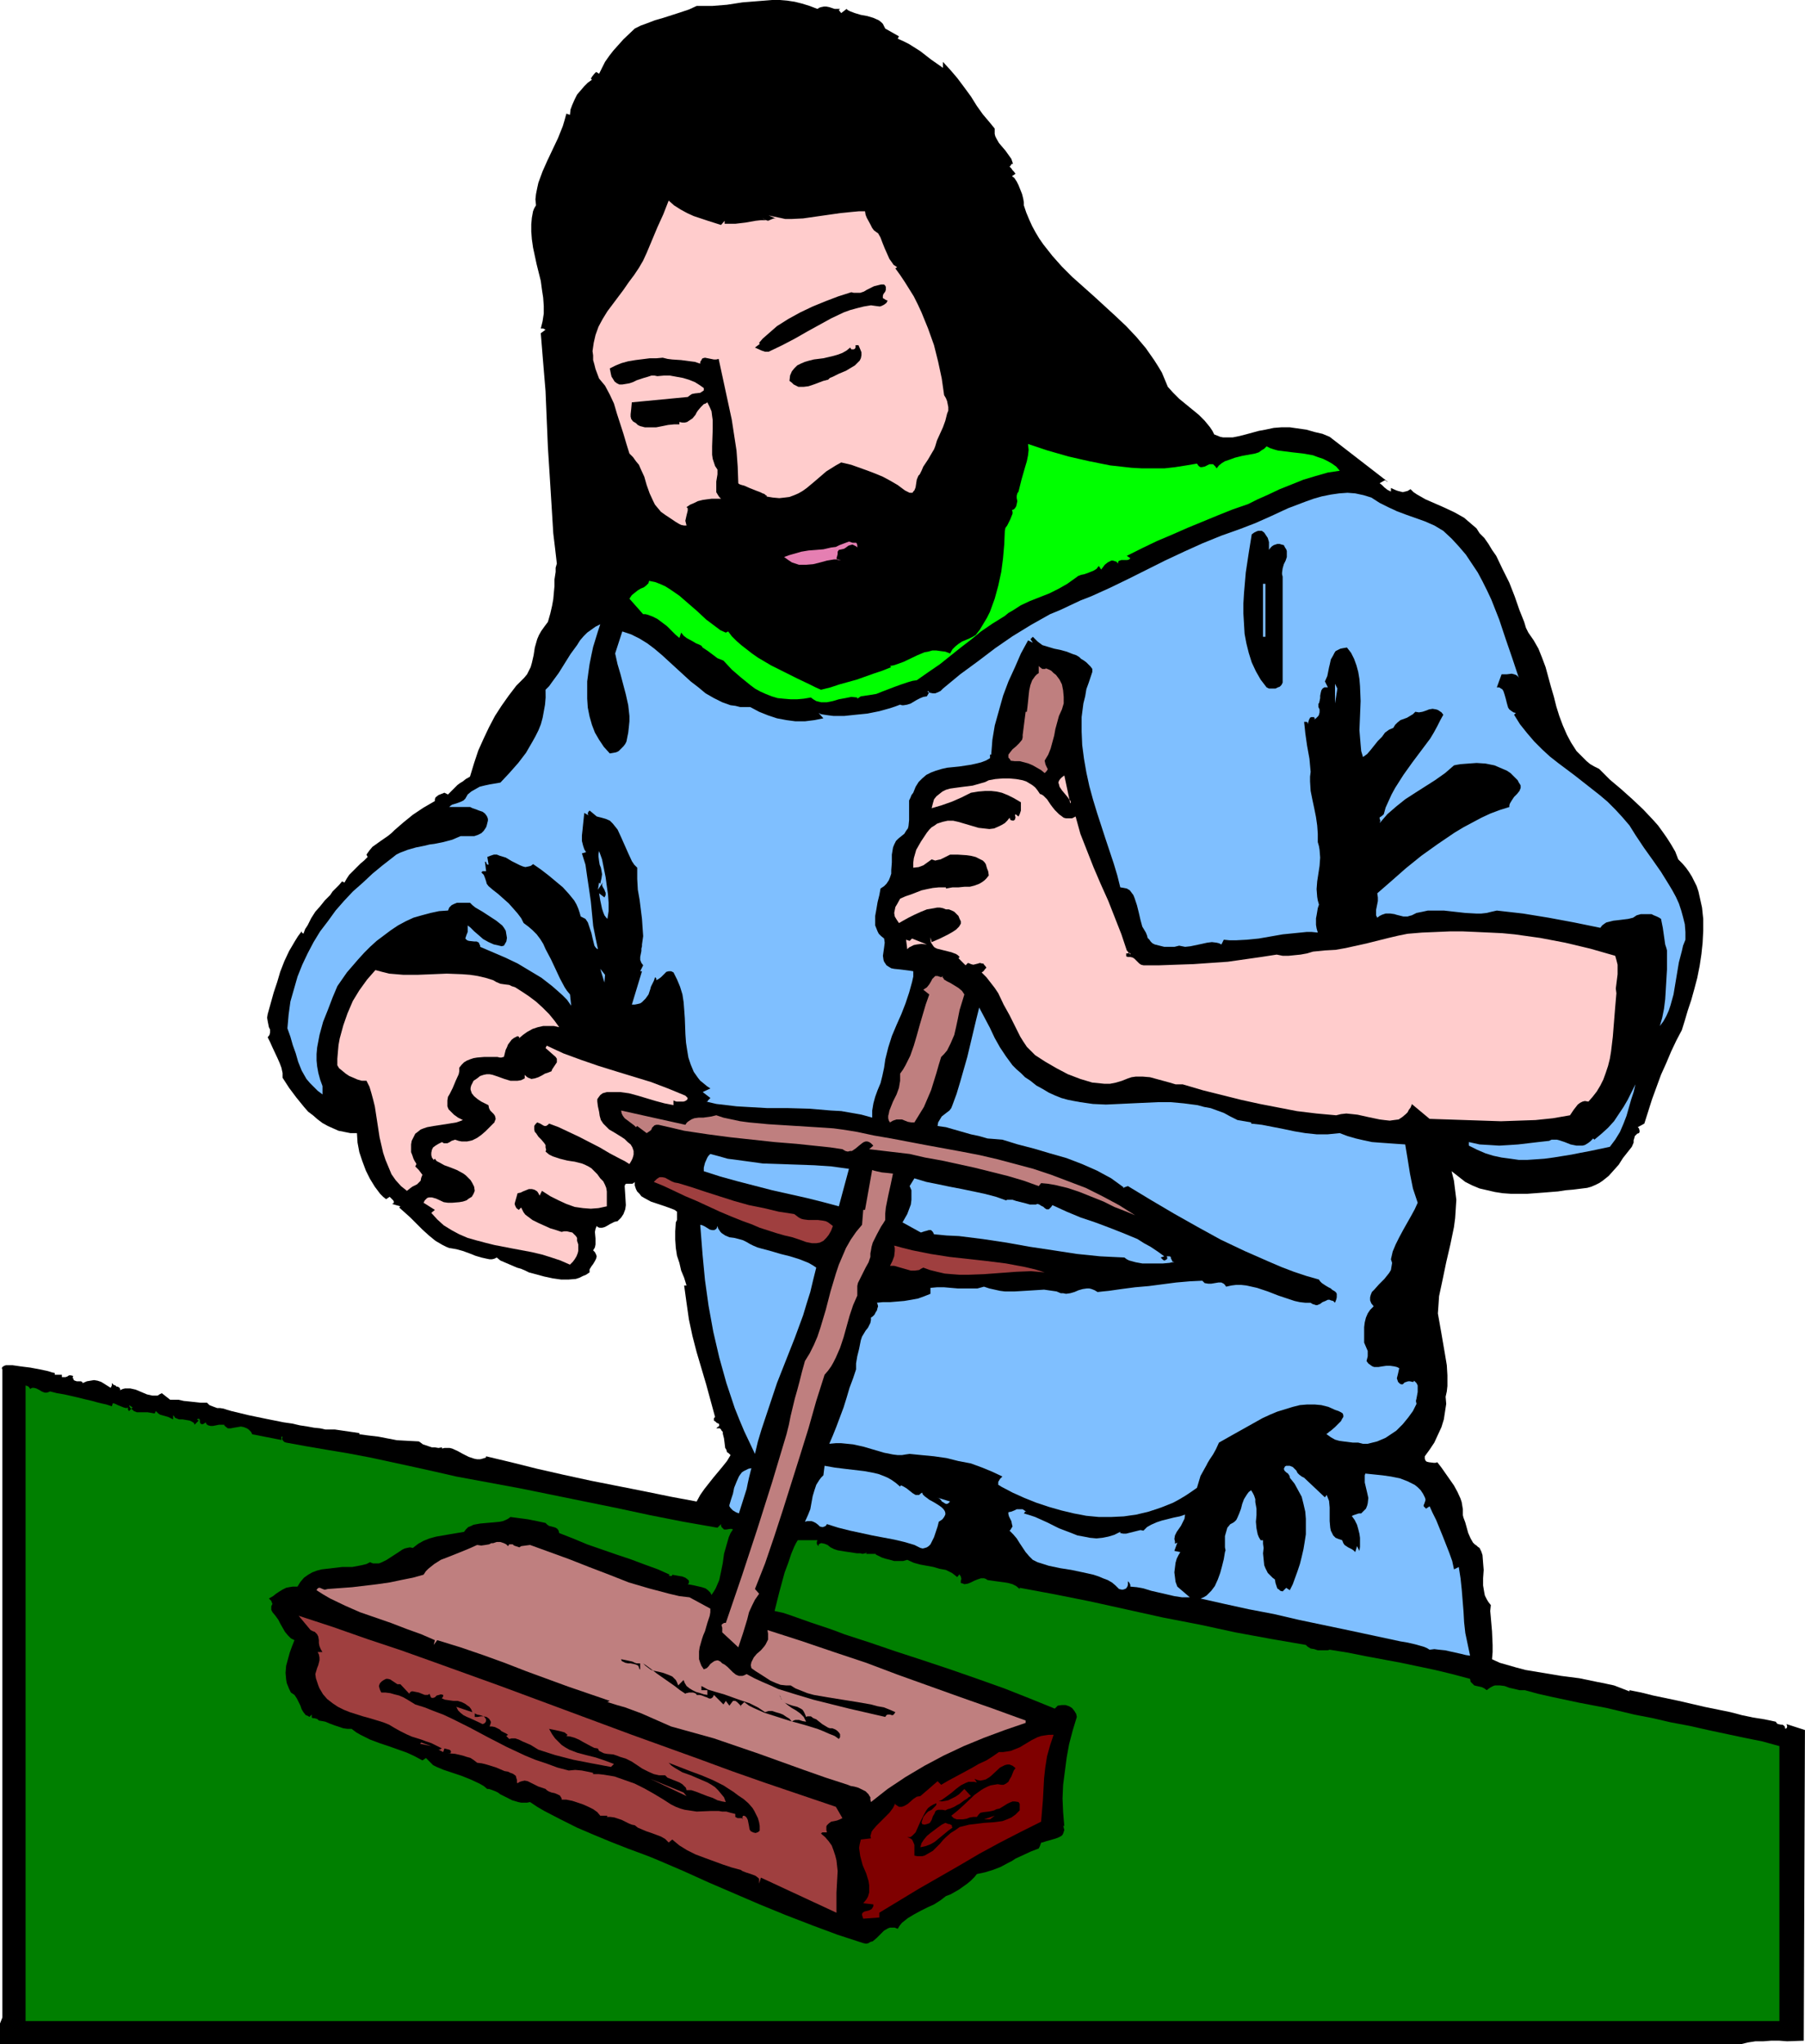
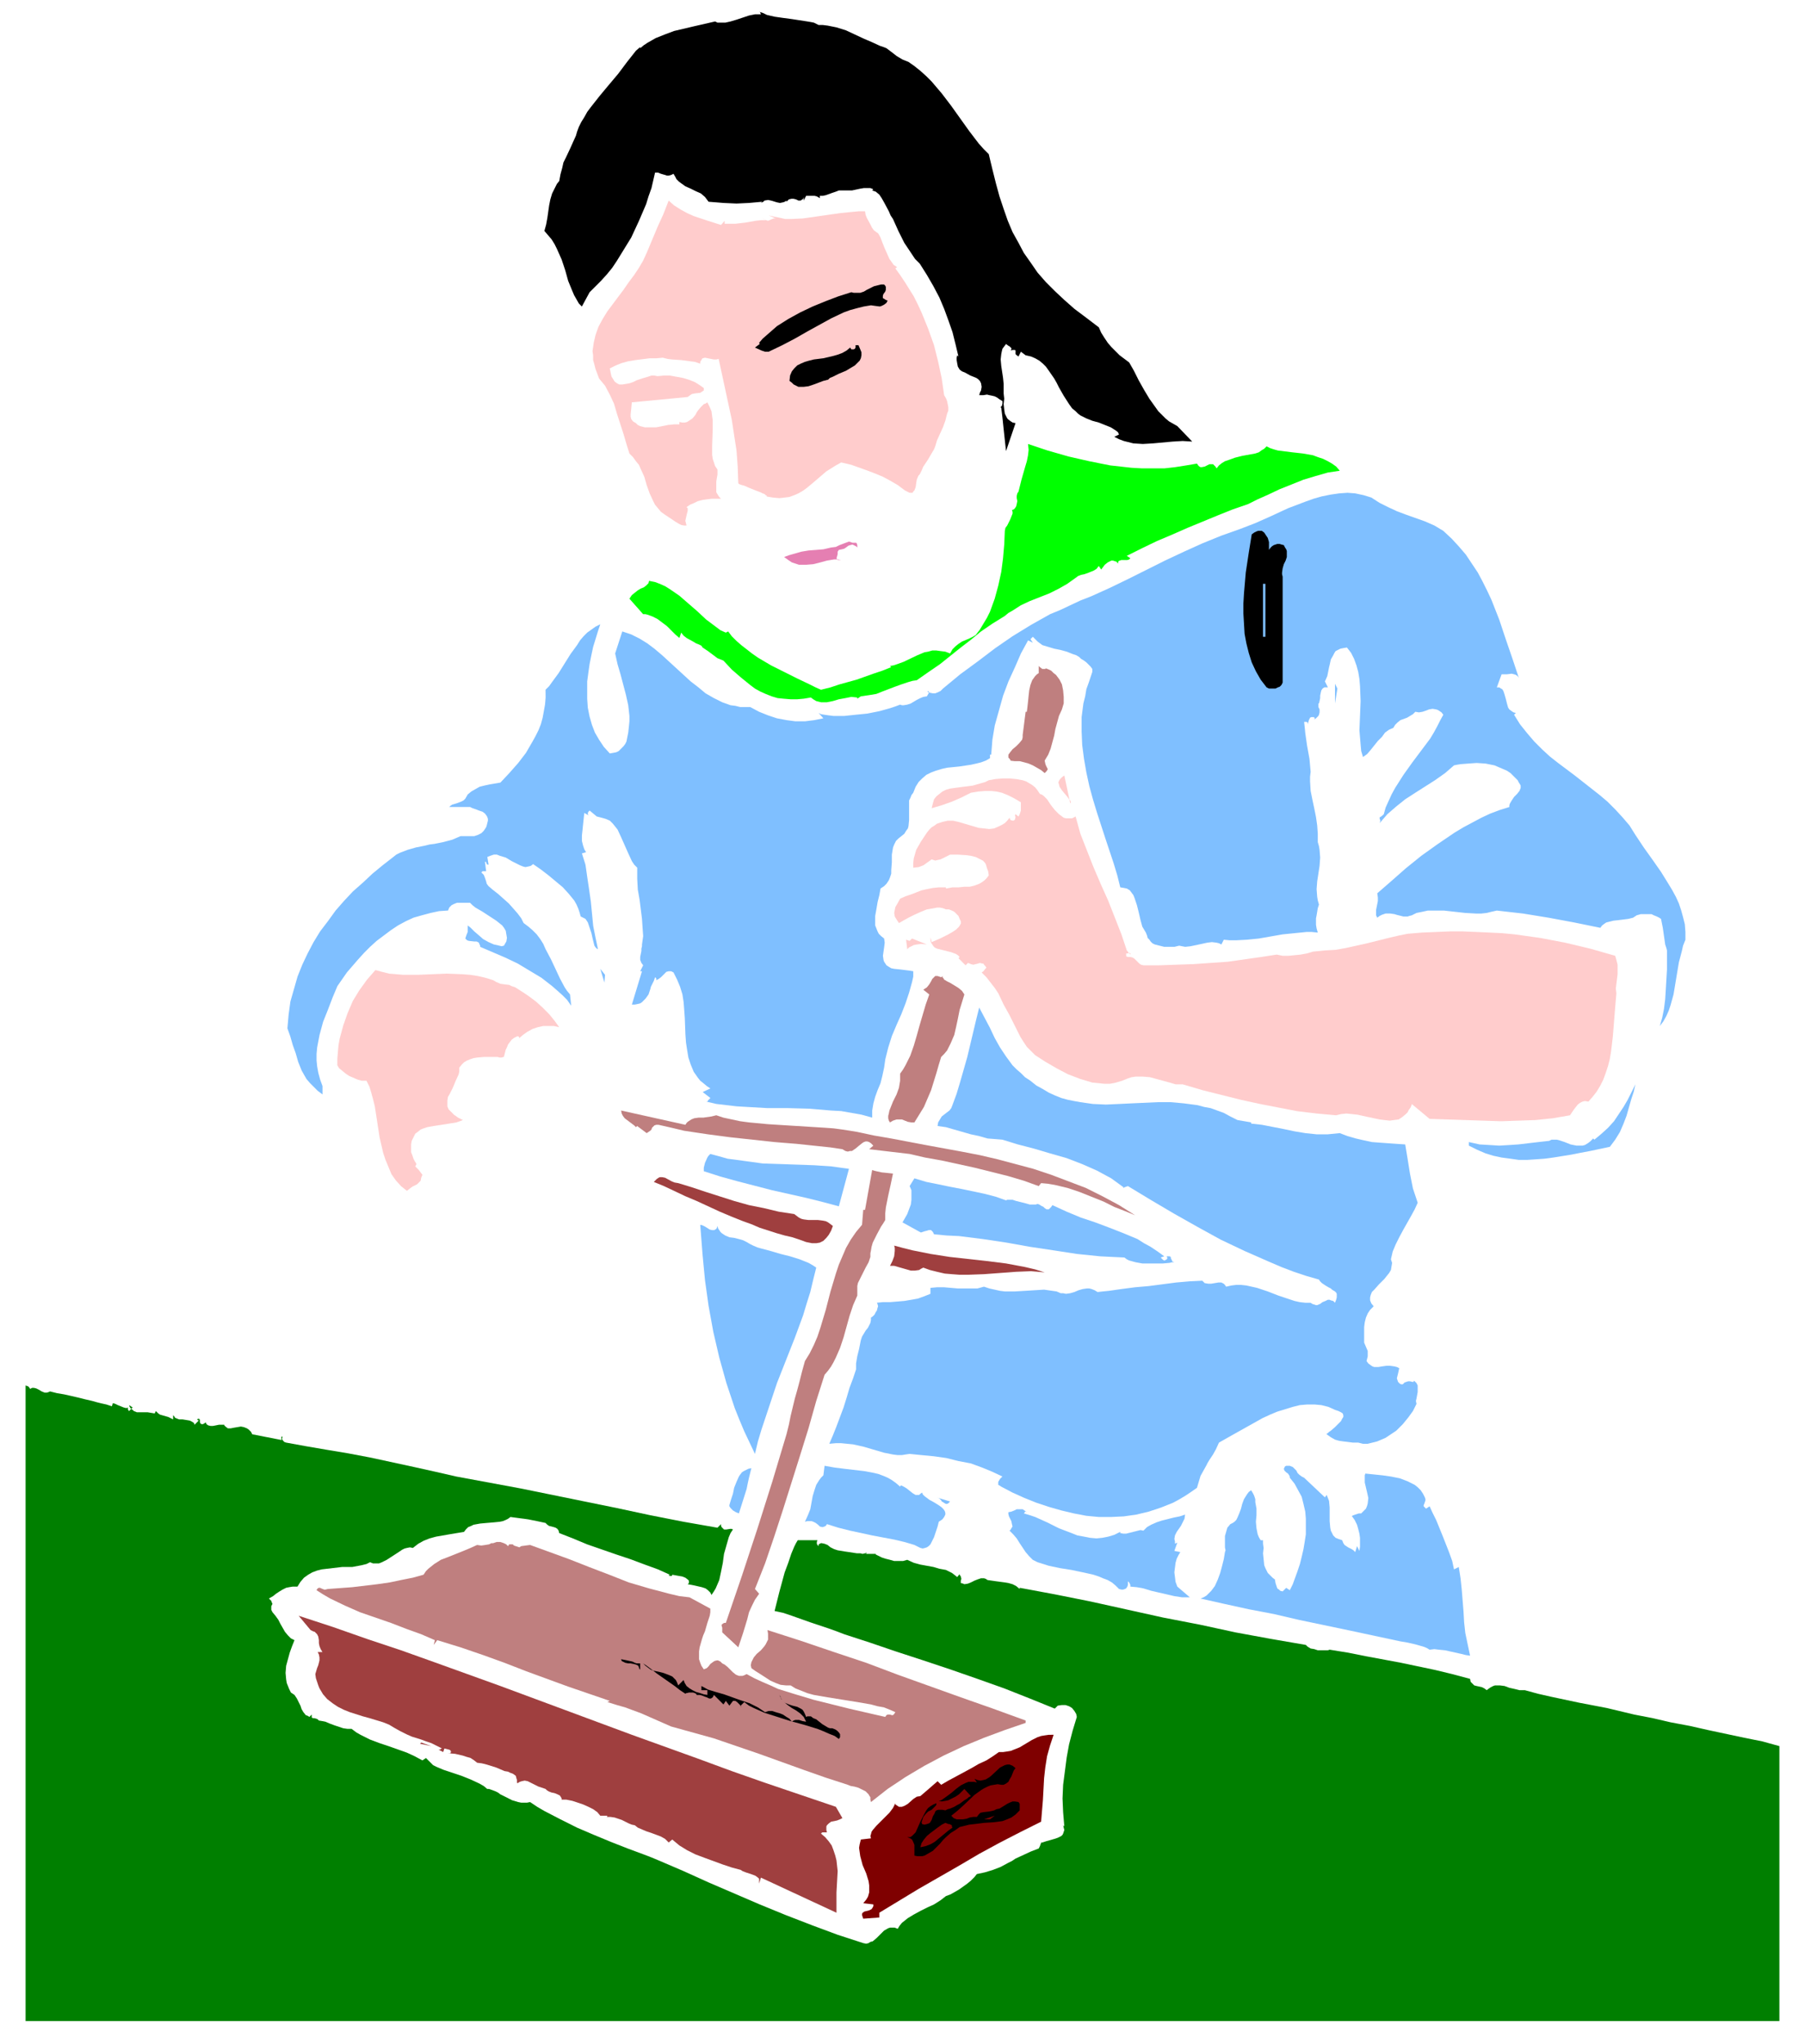
<svg xmlns="http://www.w3.org/2000/svg" xmlns:ns1="http://sodipodi.sourceforge.net/DTD/sodipodi-0.dtd" xmlns:ns2="http://www.inkscape.org/namespaces/inkscape" version="1.0" width="129.724mm" height="146.866mm" id="svg47" ns1:docname="St Joseph.wmf">
  <ns1:namedview id="namedview47" pagecolor="#ffffff" bordercolor="#000000" borderopacity="0.25" ns2:showpageshadow="2" ns2:pageopacity="0.0" ns2:pagecheckerboard="0" ns2:deskcolor="#d1d1d1" ns2:document-units="mm" />
  <defs id="defs1">
    <pattern id="WMFhbasepattern" patternUnits="userSpaceOnUse" width="6" height="6" x="0" y="0" />
  </defs>
-   <path style="fill:#000000;fill-opacity:1;fill-rule:evenodd;stroke:none" d="m 222.038,2.424 0.485,-0.323 0.485,-0.162 0.808,-0.162 h 0.646 l 0.808,0.162 1.454,0.485 h 0.646 0.808 l -0.323,0.323 0.646,0.808 1.454,-1.131 0.323,0.323 0.646,0.323 1.293,0.485 1.616,0.485 1.778,0.323 1.616,0.485 1.454,0.646 0.646,0.485 0.485,0.485 0.323,0.646 0.323,0.646 3.717,2.101 -0.323,0.646 1.454,0.646 1.616,0.808 3.07,1.939 2.909,2.262 3.232,2.262 v -1.778 0.162 l 1.939,2.101 1.939,2.262 1.939,2.586 1.778,2.424 1.616,2.586 1.616,2.262 1.778,2.101 1.454,1.778 v 0.808 0.646 l 0.162,0.646 0.323,0.646 0.646,1.131 0.808,0.97 0.97,1.131 0.808,1.131 0.808,1.131 0.485,1.454 -0.162,-0.162 -0.323,0.162 -0.162,0.323 -0.323,0.323 0.485,0.485 0.323,0.485 0.323,0.323 0.485,0.646 -0.97,0.646 0.646,0.485 0.646,0.97 0.485,0.97 0.97,2.424 0.323,1.293 0.162,0.97 v 0.808 l 0.646,1.939 0.808,1.939 0.808,1.778 0.97,1.778 0.97,1.616 1.131,1.616 2.424,3.07 2.586,2.909 2.747,2.747 5.979,5.333 5.818,5.333 2.909,2.747 2.747,2.909 2.586,3.07 2.262,3.232 1.131,1.778 0.97,1.616 0.808,1.939 0.808,1.939 1.454,1.616 1.616,1.616 3.555,2.909 1.778,1.454 1.616,1.616 1.454,1.778 0.646,0.97 0.485,0.97 0.808,0.323 0.808,0.323 0.808,0.162 h 0.808 1.778 l 1.616,-0.323 1.939,-0.485 1.778,-0.485 1.778,-0.485 1.778,-0.323 2.262,-0.485 2.101,-0.162 h 2.262 l 2.262,0.323 2.262,0.323 2.262,0.646 2.101,0.485 1.939,0.808 15.675,12.12 v 0.162 l -0.323,-0.323 -0.323,-0.162 -0.323,0.162 -1.131,0.646 0.646,0.485 0.646,0.646 0.808,0.646 0.323,0.162 0.646,0.323 v -0.97 0 l 1.454,0.646 0.485,0.162 0.646,0.162 0.646,0.162 0.646,-0.162 0.646,-0.162 0.808,-0.485 0.808,0.808 0.97,0.646 1.131,0.646 1.131,0.646 2.586,1.131 2.586,1.131 2.747,1.293 2.586,1.454 1.131,0.97 1.131,0.97 1.131,0.97 0.808,1.293 1.293,1.293 1.131,1.616 0.97,1.616 1.131,1.616 1.778,3.717 1.778,3.555 1.454,3.717 1.293,3.717 0.646,1.616 0.646,1.616 0.485,1.616 0.646,1.293 1.454,2.101 1.293,2.262 0.97,2.424 0.97,2.586 1.454,5.333 0.808,2.747 0.646,2.586 0.808,2.586 0.97,2.586 1.131,2.586 1.131,2.101 1.454,2.262 1.778,1.778 0.97,0.97 0.97,0.808 1.131,0.646 1.293,0.646 2.909,2.909 3.07,2.586 3.07,2.747 2.909,2.747 2.747,2.909 1.293,1.454 1.293,1.778 1.131,1.616 1.131,1.778 1.131,1.939 0.808,2.101 1.131,1.131 0.97,1.131 0.808,1.131 0.808,1.293 0.646,1.293 0.646,1.293 0.485,1.454 0.323,1.454 0.646,2.909 0.323,3.07 v 3.232 l -0.162,3.232 -0.323,3.07 -0.485,3.232 -0.646,3.232 -0.808,3.07 -0.808,2.909 -0.97,2.909 -0.808,2.747 -0.808,2.586 -1.454,2.747 -1.454,3.07 -1.293,3.07 -1.454,3.232 -2.424,6.625 -2.101,6.625 -1.778,0.97 0.323,0.323 0.162,0.646 v 0.323 l -0.162,0.323 -0.485,0.162 -0.323,0.323 -0.323,0.323 -0.162,0.646 -0.162,0.485 v 0.646 l -0.485,1.131 -2.424,3.07 -1.131,1.778 -1.293,1.454 -1.454,1.616 -1.616,1.293 -0.97,0.646 -0.97,0.485 -1.131,0.485 -1.131,0.323 -3.878,0.485 -1.939,0.162 -2.101,0.323 -4.04,0.323 -4.363,0.323 h -4.363 l -2.262,-0.162 -2.101,-0.323 -2.101,-0.485 -2.101,-0.485 -1.939,-0.808 -1.939,-0.97 -3.717,-2.909 0.646,2.586 0.323,2.586 0.323,2.586 -0.162,2.586 -0.162,2.424 -0.323,2.424 -0.97,4.686 -1.131,4.848 -0.97,4.686 -0.97,4.525 -0.162,2.424 -0.162,2.262 0.485,2.747 0.485,2.747 0.97,5.656 0.485,2.909 0.162,2.747 v 2.909 l -0.162,1.454 -0.323,1.454 0.162,1.939 -0.323,2.101 -0.323,2.101 -0.646,2.101 -0.97,2.101 -0.97,2.101 -1.293,1.939 -1.293,1.778 v 0.646 l 0.162,0.485 0.323,0.323 0.646,0.162 1.293,0.162 h 0.485 l 0.485,-0.162 1.131,1.454 1.131,1.616 1.131,1.616 1.131,1.616 0.97,1.778 0.808,1.778 0.323,0.97 0.162,0.97 0.162,0.97 v 1.131 0.485 l 0.162,0.646 0.485,1.293 0.808,2.909 0.646,1.454 0.646,1.131 0.485,0.485 0.485,0.323 0.323,0.323 0.485,0.323 0.485,0.97 0.323,0.97 0.162,2.101 0.162,1.939 -0.162,2.262 v 1.939 l 0.323,1.939 0.162,0.808 0.485,0.97 0.485,0.808 0.646,0.808 -0.162,1.616 0.162,1.778 0.323,3.717 0.162,3.717 v 1.939 l -0.162,1.939 2.101,0.97 2.262,0.646 2.262,0.646 2.424,0.646 4.848,0.808 4.848,0.808 5.01,0.646 4.686,0.97 2.424,0.485 2.262,0.485 2.101,0.808 2.101,0.808 v -0.323 l 1.616,0.323 1.616,0.323 3.232,0.808 6.949,1.454 6.949,1.616 7.11,1.454 3.07,0.808 3.07,0.646 3.07,0.485 3.07,0.646 0.323,0.485 0.323,0.162 0.808,0.162 h 0.323 l 0.323,0.162 0.323,0.323 0.162,0.646 0.323,-0.162 0.162,-0.323 v -0.323 l -0.162,-0.485 5.01,1.616 -0.323,84.354 -4.525,0.162 -2.101,-0.162 h -2.262 l -2.101,0.162 h -2.101 l -2.101,0.323 -1.939,0.485 H 0 v -0.808 -0.97 -1.131 -1.939 -0.808 l 0.323,-0.808 0.323,-0.808 V 371.835 l -0.162,-0.323 0.162,-0.323 0.485,-0.323 0.485,-0.162 h 0.808 0.97 l 1.131,0.162 1.131,0.162 2.586,0.323 2.586,0.485 2.262,0.485 0.97,0.323 0.808,0.162 v 0.485 h 1.939 v 0.646 h 0.485 0.485 l 0.485,-0.162 0.485,-0.323 h 0.485 l 0.646,0.162 -0.162,0.485 0.162,0.162 0.162,0.485 0.323,0.162 0.485,0.162 h 1.131 l 0.323,0.162 0.162,0.323 1.131,-0.485 0.97,-0.162 0.97,-0.162 0.97,0.162 0.97,0.323 0.808,0.485 1.778,1.131 0.162,-0.323 0.162,-0.323 v -0.646 l 0.485,0.485 0.485,0.162 0.323,0.323 h 0.323 l 0.485,0.323 0.162,0.323 v 0.323 l 0.646,-0.323 0.646,-0.162 h 0.646 0.808 l 1.454,0.323 3.07,1.293 1.454,0.323 h 0.808 0.646 l 0.485,-0.323 0.646,-0.323 2.262,1.778 h 0.485 0.485 1.293 l 1.454,0.323 1.616,0.162 1.454,0.162 1.454,0.162 h 1.131 0.323 0.323 l 0.646,0.646 0.808,0.323 1.293,0.485 h 0.808 l 0.97,0.162 0.97,0.323 1.131,0.323 4.686,1.131 4.686,0.97 4.848,0.97 2.262,0.323 2.101,0.485 2.101,0.323 1.778,0.323 1.616,0.162 1.454,0.323 h 1.131 1.454 v 0 l 6.626,0.97 v 0.323 l 2.424,0.323 2.747,0.323 5.01,0.97 5.979,0.323 0.485,0.323 0.646,0.485 1.454,0.485 0.97,0.323 h 0.808 l 0.97,0.162 0.97,-0.162 v 0.323 l 0.646,-0.162 h 0.808 0.646 l 0.646,0.162 1.454,0.646 1.454,0.808 1.616,0.808 1.454,0.485 0.808,0.162 h 0.808 l 0.646,-0.162 0.97,-0.323 v 0 -0.323 l 6.787,1.616 7.11,1.778 7.11,1.616 7.434,1.616 14.706,2.909 7.11,1.454 6.949,1.293 0.97,-1.778 1.131,-1.616 2.424,-3.07 2.424,-2.909 1.293,-1.616 0.97,-1.616 -0.485,-0.485 -0.485,-0.323 -0.162,-0.646 -0.323,-0.485 -0.162,-1.293 -0.162,-1.293 -0.323,-1.293 v -0.485 l -0.323,-0.323 -0.162,-0.323 -0.323,-0.323 h -0.485 -0.485 l 0.323,-0.323 0.323,-0.162 0.162,-0.323 v -0.162 l -0.162,-0.323 -0.485,-0.162 -0.323,-0.323 -0.485,-0.323 v -0.162 -0.162 -0.323 l 0.323,-0.323 -2.424,-8.888 -2.586,-8.726 -1.131,-4.363 -0.97,-4.525 -0.646,-4.525 -0.646,-4.686 h 0.646 l -0.646,-2.101 -0.808,-1.939 -0.485,-2.101 -0.646,-1.939 -0.323,-2.101 -0.162,-2.262 v -2.262 l 0.162,-2.424 0.162,-0.323 0.162,-0.323 v -1.616 -0.646 l -0.646,-0.485 -0.808,-0.323 -1.778,-0.646 -3.878,-1.293 -1.778,-0.97 -0.808,-0.485 -0.485,-0.646 -0.646,-0.646 -0.323,-0.646 -0.323,-0.97 v -0.97 l -0.323,0.323 -0.323,0.162 h -0.97 -0.646 l -0.323,0.162 -0.162,0.485 0.162,2.424 0.162,2.747 -0.162,1.131 -0.485,1.293 -0.646,0.97 -0.485,0.485 -0.485,0.485 -0.808,0.162 -0.646,0.323 -0.646,0.323 -0.808,0.485 -0.646,0.323 -0.646,0.162 h -0.646 l -0.485,-0.162 -0.323,-0.323 -0.323,0.808 -0.162,0.808 0.162,1.778 v 0.646 0.97 l -0.162,0.808 -0.485,0.808 0.485,0.485 0.162,0.323 0.162,0.323 0.162,0.485 -0.162,0.646 -0.323,0.646 -0.485,0.808 -0.485,0.646 -0.485,0.808 v 0.808 l -0.97,0.646 -0.808,0.323 -0.97,0.485 -0.97,0.323 -1.939,0.162 h -2.101 l -2.262,-0.323 -2.262,-0.485 -4.202,-1.131 -0.97,-0.485 -1.131,-0.485 -1.131,-0.323 -1.131,-0.485 -2.262,-0.97 -1.131,-0.485 -0.97,-0.808 -0.646,0.323 -0.646,0.162 h -0.646 l -0.808,-0.162 -1.454,-0.323 -1.616,-0.485 -1.616,-0.646 -1.778,-0.646 -1.778,-0.485 -1.939,-0.323 -0.808,-0.323 -0.97,-0.485 -1.939,-1.131 -1.778,-1.454 -1.778,-1.616 -1.616,-1.616 -0.808,-0.808 -0.808,-0.808 -1.616,-1.454 -1.454,-1.293 0.323,-0.323 -2.262,-0.646 0.323,-0.162 0.162,-0.162 v -0.323 l -0.162,-0.323 -0.97,-0.97 -0.97,0.646 -0.808,-0.646 -0.808,-0.808 -1.454,-1.939 -1.293,-2.101 -1.131,-2.262 -0.97,-2.586 -0.808,-2.424 -0.485,-2.586 -0.162,-2.586 h -1.778 l -1.616,-0.323 -1.616,-0.323 -1.454,-0.646 -1.454,-0.646 -1.454,-0.808 -1.293,-0.97 -1.293,-1.131 -1.293,-0.97 -1.131,-1.293 -2.101,-2.586 -1.939,-2.586 -1.778,-2.747 v -1.293 l -0.323,-1.454 -0.485,-1.293 -0.646,-1.454 -1.293,-2.747 -0.646,-1.454 -0.646,-1.293 0.485,-0.646 0.162,-0.646 v -0.808 l -0.323,-0.646 -0.162,-0.808 -0.162,-0.808 -0.162,-0.97 0.162,-0.97 1.616,-5.817 0.97,-2.909 0.808,-2.747 1.131,-2.909 1.293,-2.747 1.616,-2.747 0.808,-1.293 0.97,-1.293 0.162,0.485 h 0.162 l 0.162,0.162 0.485,-1.293 0.646,-0.97 0.97,-1.939 1.131,-1.778 1.293,-1.454 1.293,-1.616 1.454,-1.454 0.646,-0.97 0.808,-0.808 0.97,-0.97 0.808,-0.97 0.646,0.323 0.646,-1.131 0.646,-0.97 1.616,-1.616 0.646,-0.646 0.808,-0.808 0.97,-0.808 0.97,-0.97 -0.323,-0.646 0.808,-1.131 0.808,-0.97 2.262,-1.616 2.101,-1.454 0.97,-0.808 0.646,-0.646 2.424,-2.101 2.586,-2.101 2.909,-1.939 3.07,-1.778 v -0.485 l 0.162,-0.485 0.808,-0.646 0.808,-0.323 0.808,-0.323 0.97,0.485 0.808,-0.808 0.646,-0.646 1.131,-1.131 0.646,-0.485 0.808,-0.485 0.808,-0.646 1.131,-0.646 1.131,-3.717 1.131,-3.394 1.454,-3.232 1.454,-3.07 1.616,-3.07 1.778,-2.747 1.939,-2.747 2.101,-2.747 1.131,-1.131 0.97,-0.97 0.808,-0.97 0.485,-0.97 0.485,-0.97 0.323,-1.131 0.485,-2.101 0.323,-2.101 0.646,-2.262 0.485,-1.131 0.646,-1.131 0.808,-1.131 0.97,-1.293 0.323,-1.131 0.323,-1.131 0.485,-2.101 0.323,-1.778 0.162,-1.778 0.162,-1.778 v -1.778 l 0.323,-2.101 v -1.131 l 0.323,-1.131 -0.485,-4.202 -0.485,-4.04 -0.485,-7.918 -0.485,-7.757 -0.485,-7.595 -0.646,-15.352 -0.646,-7.757 -0.646,-7.918 v 0 l 1.293,-0.97 -0.323,-0.162 -0.323,-0.162 h -0.646 l 0.485,-1.939 0.323,-2.101 v -2.101 l -0.162,-2.262 -0.323,-2.101 -0.323,-2.424 -1.131,-4.525 -0.97,-4.525 -0.323,-2.262 -0.162,-2.101 v -1.939 l 0.162,-1.778 0.323,-1.778 0.323,-0.808 0.485,-0.808 -0.162,-1.616 0.162,-1.454 0.323,-1.616 0.323,-1.454 1.131,-3.07 1.293,-2.909 1.454,-3.07 1.454,-3.07 1.293,-3.232 0.485,-1.616 0.485,-1.778 0.97,0.323 0.162,-1.454 0.485,-1.293 0.646,-1.454 0.646,-1.293 0.97,-1.131 0.97,-1.131 0.97,-0.97 1.131,-0.808 -0.323,-0.323 0.162,-0.162 0.162,-0.323 0.646,-0.808 0.162,-0.162 0.323,-0.323 0.323,0.162 0.485,0.323 0.808,-1.616 0.808,-1.616 1.131,-1.616 1.131,-1.454 2.747,-3.07 3.07,-2.909 1.616,-0.808 1.778,-0.646 2.101,-0.808 2.262,-0.646 4.525,-1.454 2.424,-0.808 2.101,-0.97 h 2.101 2.101 l 4.04,-0.323 4.202,-0.646 4.04,-0.323 L 209.757,0 h 2.101 l 1.939,0.162 2.101,0.323 1.939,0.485 2.101,0.646 z" id="path1" />
  <path style="fill:#000000;fill-opacity:1;fill-rule:evenodd;stroke:none" d="m 222.361,6.787 h 1.131 l 1.293,0.162 2.424,0.485 2.586,0.808 2.424,1.131 2.424,1.131 2.262,0.97 2.101,0.97 0.97,0.323 0.808,0.323 0.646,0.485 0.646,0.485 1.454,1.131 1.616,0.97 0.808,0.323 0.808,0.323 1.616,1.131 1.616,1.293 1.616,1.454 1.454,1.454 2.747,3.232 2.586,3.394 2.424,3.394 2.424,3.394 2.586,3.394 1.293,1.454 1.454,1.454 0.97,4.04 0.97,3.878 0.97,3.555 1.131,3.394 1.131,3.232 1.293,3.07 1.616,2.909 1.454,2.747 1.939,2.747 1.778,2.586 2.262,2.586 2.424,2.424 2.586,2.424 2.747,2.424 3.232,2.424 3.394,2.586 0.646,1.454 0.808,1.293 0.97,1.454 0.97,1.131 1.131,1.131 1.131,1.131 1.293,0.97 1.293,0.97 1.293,2.262 1.293,2.586 1.454,2.586 1.454,2.424 1.616,2.262 0.808,1.131 0.97,0.97 0.97,0.97 0.97,0.808 1.131,0.646 1.131,0.646 4.04,4.202 -2.586,-0.162 -2.747,0.162 -5.333,0.485 -2.747,0.162 -2.586,-0.162 -1.293,-0.323 -1.293,-0.323 -1.293,-0.485 -1.293,-0.646 1.293,-0.646 -0.323,-0.646 -0.646,-0.485 -1.293,-0.808 -1.616,-0.646 -1.616,-0.646 -1.778,-0.485 -1.616,-0.646 -1.616,-0.808 -0.646,-0.485 -0.646,-0.646 -0.97,-0.808 -0.808,-1.131 -1.454,-2.262 -1.293,-2.262 -0.646,-1.293 -0.646,-1.131 -1.454,-2.101 -0.808,-1.131 -0.808,-0.808 -0.97,-0.808 -1.131,-0.646 -1.131,-0.485 -1.454,-0.323 -1.293,-0.97 -0.646,1.293 v 0 l -0.485,-0.323 -0.323,-0.323 v -0.646 -0.323 l -0.162,-0.162 h -0.646 l -0.485,0.162 0.162,-0.323 v -0.323 l -0.162,-0.162 -0.162,-0.162 -0.162,-0.162 -0.323,-0.162 -0.646,-0.485 -0.485,0.646 -0.485,0.646 -0.162,0.646 -0.162,0.808 -0.162,1.454 0.162,1.778 0.485,3.232 0.162,1.616 v 1.454 1.131 l 0.162,1.454 -0.162,1.454 0.162,1.454 0.162,1.131 0.323,0.646 0.323,0.646 0.323,0.323 0.646,0.485 0.485,0.323 0.808,0.162 -2.586,7.595 -0.646,-5.979 -0.323,-3.07 -0.323,-2.747 h -0.162 v -0.162 l 0.323,-0.323 0.162,-0.646 v -0.323 -0.323 l -0.808,-0.485 -0.646,-0.485 -0.646,-0.323 -0.646,-0.162 -0.808,-0.162 -0.646,-0.162 -0.97,0.162 h -1.131 l 0.162,-0.646 0.323,-0.646 0.162,-0.97 -0.162,-0.97 -0.323,-0.646 -0.485,-0.485 -0.485,-0.323 -1.616,-0.646 -1.454,-0.808 -0.808,-0.323 -0.646,-0.485 -0.485,-0.808 -0.162,-0.808 -0.162,-0.97 v -0.646 l 0.162,-0.646 0.323,0.323 v 0 l -0.808,-3.394 -0.808,-3.232 -1.131,-3.232 -1.131,-3.07 -1.293,-3.07 -1.616,-3.07 -1.778,-3.07 -1.939,-3.07 -1.293,-1.293 -0.97,-1.454 -0.97,-1.454 -0.97,-1.454 -1.616,-3.232 -1.454,-3.232 -0.646,-0.97 -0.485,-1.131 -1.293,-2.424 -0.646,-1.131 -0.646,-0.97 -0.97,-0.808 -0.485,-0.162 -0.485,-0.162 0.323,-0.323 -0.808,-0.323 h -0.808 -0.97 l -0.97,0.162 -2.262,0.485 h -1.131 -0.97 -0.808 -0.646 l -0.808,0.323 -0.97,0.323 -1.778,0.646 -0.808,0.162 h -0.808 v 0.646 l -0.808,-0.485 -0.646,-0.162 h -0.97 -1.293 l -0.646,1.293 v -0.97 l -0.162,0.485 -0.162,0.162 -0.323,0.162 -0.162,0.162 h -0.646 l -0.646,-0.323 -0.646,-0.162 h -0.646 l -0.646,0.162 -0.323,0.323 -0.323,0.323 v 0 -0.323 l -0.485,0.323 -0.485,0.162 -0.808,0.162 -0.808,-0.162 -1.616,-0.485 -0.808,-0.162 -0.97,0.162 -0.323,0.323 -0.646,0.323 0.323,-0.323 v 0 l -3.555,0.323 -3.394,0.162 -3.555,-0.162 -1.939,-0.162 -2.101,-0.162 -0.485,-0.646 -0.485,-0.646 -1.131,-0.97 -1.454,-0.646 -1.293,-0.646 -1.454,-0.646 -1.131,-0.808 -0.646,-0.485 -0.646,-0.646 -0.323,-0.646 -0.485,-0.808 -0.646,0.323 -0.646,0.162 h -0.485 l -0.485,-0.162 -1.131,-0.323 -0.808,-0.323 h -0.808 l -0.485,2.101 -0.485,2.101 -0.808,2.262 -0.646,2.101 -1.939,4.525 -2.101,4.525 -2.586,4.202 -1.293,2.101 -1.293,1.939 -1.454,1.778 -1.616,1.778 -1.454,1.454 -1.616,1.616 -2.101,3.878 -0.808,-0.808 -0.646,-1.131 -0.646,-1.131 -0.485,-1.131 -1.131,-2.747 -0.808,-2.909 -0.97,-2.909 -1.293,-2.909 -0.646,-1.293 -0.808,-1.293 -0.97,-1.131 -0.97,-1.131 0.485,-1.778 0.323,-1.778 0.485,-3.394 0.323,-1.616 0.485,-1.616 0.808,-1.616 0.485,-0.97 0.646,-0.808 0.323,-1.778 0.485,-1.778 0.323,-1.454 0.646,-1.293 1.293,-2.747 0.646,-1.454 0.808,-1.778 0.323,-1.131 0.485,-1.293 0.646,-1.293 0.808,-1.293 0.808,-1.454 0.97,-1.293 2.424,-3.07 2.424,-2.909 2.586,-3.07 2.424,-3.232 2.424,-3.07 1.131,-0.97 v 0.323 l 0.97,-0.808 0.97,-0.646 2.262,-1.293 2.424,-0.97 2.586,-0.97 2.747,-0.646 2.747,-0.646 5.656,-1.293 0.646,0.323 h 0.646 1.454 l 1.454,-0.323 1.616,-0.485 3.394,-1.131 1.616,-0.323 h 1.616 l -0.323,-0.808 v 0.162 l 0.97,0.323 0.97,0.485 2.101,0.485 2.262,0.323 2.424,0.323 2.101,0.323 2.101,0.323 0.97,0.162 0.808,0.162 0.646,0.323 z" id="path2" />
  <path style="fill:#ffcccc;fill-opacity:1;fill-rule:evenodd;stroke:none" d="m 195.859,61.084 0.97,-1.131 v 0.808 h 1.454 1.454 l 2.747,-0.323 2.747,-0.485 1.454,-0.162 h 1.293 l -0.97,-0.646 0.646,0.485 0.485,0.162 0.485,0.162 1.131,-0.485 0.485,-0.162 h 0.485 l 0.323,0.162 -2.262,-0.97 1.454,0.323 1.616,0.323 1.454,0.323 h 1.616 l 3.232,-0.162 3.394,-0.485 6.787,-0.97 3.232,-0.323 1.778,-0.162 h 1.616 l 0.162,0.97 0.323,0.808 0.97,1.778 0.485,0.97 0.485,0.646 0.646,0.485 0.485,0.323 0.646,1.131 0.485,1.293 0.646,1.616 0.646,1.454 0.646,1.454 0.808,1.131 0.323,0.485 0.485,0.323 0.485,0.323 h 0.485 -0.323 -0.162 l -0.485,0.323 1.293,1.778 1.293,1.939 2.424,3.878 1.131,2.262 0.97,2.101 1.778,4.363 1.616,4.525 1.131,4.525 0.97,4.525 0.646,4.525 0.485,0.808 0.323,0.808 0.162,0.808 0.162,0.808 v 0.97 l -0.323,0.808 -0.485,1.939 -0.646,1.778 -0.808,1.778 -0.808,1.778 -0.485,1.616 -0.323,0.808 -0.485,0.808 -1.131,1.939 -1.293,1.939 -0.485,1.131 -0.485,0.97 -0.323,0.323 -0.162,0.323 -0.323,0.808 -0.323,2.101 -0.323,0.808 -0.323,0.323 -0.162,0.323 h -0.323 -0.485 l -0.646,-0.323 -0.646,-0.323 -1.939,-1.454 -1.939,-1.131 -2.101,-1.131 -1.939,-0.808 -2.101,-0.808 -2.262,-0.808 -2.262,-0.808 -2.747,-0.646 -1.454,0.808 -1.293,0.808 -1.293,0.808 -1.131,0.97 -1.131,0.97 -1.131,0.97 -0.97,0.808 -0.97,0.808 -1.131,0.808 -1.131,0.646 -1.131,0.485 -1.293,0.485 -1.293,0.162 -1.454,0.162 -1.778,-0.162 -1.939,-0.323 h 0.323 v -0.162 l -0.323,-0.162 -0.323,-0.323 -0.485,-0.162 -0.646,-0.323 -1.293,-0.485 -1.616,-0.646 -1.454,-0.646 -0.646,-0.162 -0.485,-0.162 -0.323,-0.162 -0.162,-0.162 -0.162,-4.525 -0.323,-4.363 -0.646,-4.202 -0.646,-4.202 -1.778,-8.241 -1.778,-8.241 -0.646,0.162 h -0.646 l -0.808,-0.162 -0.808,-0.162 -0.808,-0.162 -0.646,0.162 -0.162,0.162 -0.162,0.323 -0.323,0.485 v 0.485 l -1.454,-0.485 -1.293,-0.162 -2.424,-0.323 -2.424,-0.162 -1.293,-0.162 -1.293,-0.323 -1.778,0.162 h -1.778 l -3.878,0.485 -1.939,0.323 -1.778,0.485 -1.616,0.646 -1.616,0.808 0.162,0.808 0.162,0.808 0.162,0.646 0.323,0.485 0.485,0.808 0.646,0.485 0.646,0.323 h 0.808 l 0.97,-0.162 0.97,-0.162 0.97,-0.323 0.97,-0.485 1.939,-0.646 1.131,-0.323 0.97,-0.323 h 0.808 l 0.808,0.162 1.778,-0.162 h 1.616 l 1.778,0.323 1.778,0.323 1.616,0.485 1.616,0.646 1.293,0.808 1.131,0.808 v 0.646 l -0.485,0.323 -0.485,0.323 -1.454,0.162 -0.808,0.162 -0.485,0.323 -0.646,0.485 -15.19,1.454 -0.162,1.778 -0.162,1.454 v 0.646 l 0.162,0.646 0.485,0.646 0.808,0.485 0.485,0.485 0.646,0.323 0.646,0.162 0.646,0.162 h 1.616 1.454 l 3.232,-0.646 1.616,-0.162 h 1.454 v -0.646 l 0.808,0.162 h 0.646 l 0.646,-0.162 0.485,-0.323 0.97,-0.646 0.808,-0.97 0.323,-0.646 0.323,-0.485 0.808,-0.97 0.808,-0.808 0.485,-0.162 0.485,-0.323 0.646,1.293 0.485,1.131 0.162,1.293 0.162,1.131 v 2.424 l -0.162,4.686 v 2.262 l 0.162,1.131 0.323,0.97 0.323,0.97 0.646,0.97 v 1.293 l -0.162,0.97 -0.162,0.97 v 0.97 0.97 0.97 l 0.485,0.808 0.323,0.485 0.485,0.485 h -1.293 -1.293 l -1.293,0.162 -1.131,0.162 -1.293,0.323 -0.97,0.485 -1.131,0.485 -0.97,0.646 0.323,0.323 v 0.646 l -0.323,1.293 -0.323,1.454 0.162,0.646 0.162,0.646 h -0.646 l -0.808,-0.162 -0.646,-0.323 -0.808,-0.485 -1.454,-0.97 -1.454,-0.97 -1.131,-0.808 -0.808,-0.97 -0.808,-0.97 -0.485,-0.97 -0.97,-2.101 -0.808,-2.262 -0.646,-2.262 -0.97,-2.101 -0.485,-1.131 -0.808,-0.97 -0.808,-1.131 -0.97,-0.97 -0.808,-2.586 -0.808,-2.747 -1.778,-5.494 -0.808,-2.747 -1.131,-2.424 -1.293,-2.424 -0.808,-0.97 -0.808,-0.97 -0.485,-1.293 -0.485,-1.293 -0.323,-1.293 -0.323,-1.131 v -1.293 l -0.162,-1.131 0.162,-1.131 0.162,-1.131 0.485,-2.101 0.808,-2.262 1.131,-2.101 1.293,-2.101 2.909,-3.878 1.454,-1.939 1.454,-2.101 1.454,-1.939 1.293,-1.939 1.131,-1.939 0.97,-2.101 2.909,-6.949 1.616,-3.555 1.454,-3.717 1.454,1.293 1.778,1.131 1.778,0.97 1.778,0.808 1.939,0.646 1.939,0.646 z" id="path3" />
  <path style="fill:#000000;fill-opacity:1;fill-rule:evenodd;stroke:none" d="m 241.107,81.607 -0.323,0.646 -0.646,0.485 -0.646,0.323 -0.485,0.162 -1.293,-0.162 -1.131,-0.162 -1.939,0.323 -1.939,0.485 -1.778,0.485 -1.778,0.646 -3.394,1.616 -3.232,1.778 -3.232,1.778 -3.394,1.939 -3.394,1.778 -3.717,1.778 h -0.485 -0.485 l -0.97,-0.323 -1.778,-0.808 1.293,-0.97 -0.162,-0.323 0.97,-1.131 1.293,-1.131 2.586,-2.262 3.07,-1.939 3.232,-1.778 3.394,-1.616 3.555,-1.454 3.394,-1.293 3.555,-1.131 0.646,0.162 h 0.646 1.131 l 0.97,-0.323 0.808,-0.485 0.97,-0.485 0.97,-0.485 1.293,-0.323 0.646,-0.162 h 0.808 l 0.323,0.323 0.162,0.323 v 0.485 0.323 l -0.162,0.485 -0.485,0.646 -0.162,0.485 v 0.485 0.162 l 0.323,0.162 0.485,0.323 z" id="path4" />
-   <path style="fill:#000000;fill-opacity:1;fill-rule:evenodd;stroke:none" d="m 164.185,123.622 v 0.485 0.646 l 0.162,1.454 0.162,1.616 0.485,1.454 0.485,1.454 0.485,0.646 0.323,0.646 0.646,0.646 0.646,0.485 0.646,0.323 0.808,0.323 0.808,1.131 0.485,1.293 0.323,1.293 0.162,1.131 0.162,2.424 -0.162,2.424 -0.162,2.424 v 1.131 1.131 l 0.162,1.293 0.485,1.131 0.485,1.293 0.97,1.131 -1.454,0.97 -1.454,1.454 -1.454,1.454 -1.454,1.616 -1.454,1.454 -1.616,1.293 -1.454,0.97 -0.808,0.323 -0.808,0.323 -1.454,1.131 -1.454,1.131 -0.808,0.323 -0.808,0.323 h -0.808 l -0.97,-0.162 0.485,-2.586 0.162,-2.747 0.162,-2.909 0.162,-3.07 v -2.909 l -0.162,-2.909 v -2.747 l -0.162,-2.424 -0.323,-7.918 h -0.97 l 0.323,-0.323 0.162,-0.323 0.162,-0.646 0.162,-0.485 -0.323,-1.131 -0.323,-1.454 -0.323,-1.293 -0.162,-1.131 v -0.646 l 0.162,-0.646 0.162,-0.323 0.323,-0.485 h 0.162 l 0.162,-0.323 0.162,-0.323 v -0.646 l -0.162,-1.131 -0.162,-0.485 -0.162,-0.485 h -0.323 l 0.323,-0.97 0.162,-1.131 0.162,-0.97 v -1.293 l -0.323,-2.586 -0.323,-2.586 -0.485,-3.07 -0.162,-2.909 v -1.616 -1.616 l 0.162,-1.616 0.485,-1.778 -0.323,-0.323 -0.162,-0.323 -0.323,-0.646 v -0.646 l 0.323,-0.808 0.485,-1.454 0.162,-0.646 -0.162,-0.646 -0.646,-2.424 h -0.646 l 0.646,-0.323 0.323,-0.485 0.162,-0.485 v -0.485 -0.646 -1.454 l 0.162,-0.646 0.646,4.363 0.97,4.363 1.131,4.363 1.293,4.202 1.293,4.363 1.616,4.363 1.616,4.525 z" id="path5" />
  <path style="fill:#000000;fill-opacity:1;fill-rule:evenodd;stroke:none" d="m 233.189,93.726 0.485,1.131 0.323,0.808 v 0.808 l -0.162,0.808 -0.323,0.646 -0.646,0.646 -0.646,0.646 -0.808,0.485 -1.616,0.97 -1.939,0.808 -1.616,0.808 -0.808,0.323 -0.485,0.485 -1.293,0.323 -1.293,0.485 -1.293,0.485 -1.454,0.485 -1.293,0.162 h -1.454 l -0.646,-0.323 -0.646,-0.323 -0.485,-0.485 -0.646,-0.485 0.162,-1.454 0.485,-1.131 0.646,-0.808 0.808,-0.808 0.97,-0.485 1.131,-0.485 1.131,-0.323 1.293,-0.323 2.586,-0.323 2.747,-0.646 1.131,-0.323 1.293,-0.485 1.131,-0.646 0.97,-0.808 0.323,0.485 h 0.323 0.323 l 0.323,-0.162 0.162,-0.323 v -0.485 -0.162 h 0.323 0.162 z" id="path6" />
  <path style="fill:#00ff00;fill-opacity:1;fill-rule:evenodd;stroke:none" d="m 325.139,125.884 0.323,0.485 0.323,0.323 0.323,0.162 h 0.323 l 0.808,-0.162 0.646,-0.323 0.646,-0.323 h 0.646 0.323 l 0.323,0.323 0.323,0.323 0.323,0.485 0.646,-0.808 0.808,-0.646 0.808,-0.485 0.97,-0.323 1.778,-0.646 1.939,-0.485 1.778,-0.323 1.778,-0.323 0.97,-0.323 0.646,-0.485 0.808,-0.485 0.646,-0.646 0.97,0.485 0.97,0.323 1.131,0.323 1.293,0.162 2.586,0.323 2.909,0.323 2.747,0.485 1.293,0.485 1.454,0.485 1.293,0.646 1.131,0.646 1.131,0.808 0.97,1.131 -3.232,0.485 -3.394,0.97 -3.232,0.97 -3.232,1.293 -3.232,1.293 -3.07,1.454 -2.909,1.293 -1.293,0.646 -1.293,0.646 -4.202,1.454 -4.04,1.616 -8.242,3.394 -4.04,1.778 -4.202,1.778 -4.04,1.939 -4.202,2.101 0.97,0.646 -0.323,0.323 -0.485,0.162 h -1.131 -0.485 l -0.485,0.162 -0.323,0.162 -0.162,0.646 -0.323,-0.485 -0.485,-0.162 -0.485,-0.162 h -0.485 l -0.97,0.485 -0.808,0.646 -0.97,1.293 -0.646,-0.97 -0.646,0.808 -0.808,0.485 -0.808,0.323 -0.808,0.323 -0.97,0.323 -0.808,0.162 -0.808,0.323 -0.646,0.485 -1.131,0.808 -1.131,0.808 -2.262,1.293 -2.586,1.293 -5.333,2.101 -2.424,1.131 -2.262,1.454 -1.131,0.646 -0.97,0.808 -3.394,2.101 -3.07,2.101 -2.747,2.262 -2.747,2.101 -5.656,4.525 -3.07,2.101 -3.232,2.262 -1.131,0.162 -1.131,0.323 -1.939,0.646 -1.778,0.646 -3.394,1.293 -1.616,0.646 -1.939,0.323 -1.131,0.162 -1.131,0.162 -0.97,0.646 v -0.323 l -1.616,-0.162 -1.616,0.323 -1.778,0.323 -1.616,0.485 -1.616,0.323 h -1.616 l -1.293,-0.323 -0.808,-0.485 -0.646,-0.485 -1.939,0.323 -1.778,0.162 h -1.778 l -1.939,-0.162 -1.616,-0.162 -1.616,-0.485 -1.616,-0.646 -1.454,-0.646 -1.454,-0.808 -1.293,-0.97 -2.586,-2.101 -2.424,-2.101 -2.262,-2.424 -1.616,-0.646 -1.293,-0.97 -1.293,-0.97 -1.454,-0.97 -0.323,-0.485 -0.646,-0.323 -0.808,-0.323 -0.808,-0.485 -1.778,-0.97 -0.808,-0.646 -0.646,-0.808 -0.485,1.454 -1.131,-0.97 -2.262,-2.262 -1.293,-0.97 -1.293,-0.97 -1.293,-0.646 -1.293,-0.485 -0.646,-0.162 h -0.646 l -3.717,-4.202 0.646,-0.97 0.808,-0.646 0.808,-0.646 0.808,-0.485 0.808,-0.323 0.646,-0.485 0.646,-0.646 0.162,-0.646 1.616,0.323 1.293,0.485 1.454,0.646 1.293,0.808 2.586,1.778 2.424,2.101 2.424,2.101 2.424,2.262 2.586,1.939 1.293,0.97 1.454,0.646 0.646,-0.323 0.97,1.293 1.293,1.293 1.293,1.131 1.454,1.131 1.454,1.131 1.616,1.131 3.555,2.101 3.555,1.778 3.555,1.778 3.394,1.616 1.616,0.808 1.454,0.646 2.586,-0.646 2.424,-0.808 4.686,-1.293 4.525,-1.616 2.424,-0.808 2.424,-0.97 -0.323,-0.323 0.97,-0.162 0.97,-0.323 1.778,-0.646 3.717,-1.778 1.939,-0.808 0.97,-0.162 1.131,-0.323 h 1.131 l 1.131,0.162 1.293,0.162 1.293,0.485 0.646,-1.131 0.808,-0.808 0.808,-0.646 0.97,-0.646 1.939,-0.808 0.97,-0.485 0.808,-0.485 1.131,-1.454 0.97,-1.616 0.97,-1.616 0.808,-1.616 0.646,-1.778 0.646,-1.778 0.97,-3.555 0.808,-3.717 0.485,-3.717 0.323,-3.717 0.162,-3.717 0.162,-0.808 0.485,-0.646 0.808,-1.616 0.323,-0.808 0.323,-0.808 v -0.485 l -0.162,-0.485 0.485,-0.162 0.323,-0.323 0.323,-0.485 0.162,-0.646 0.162,-0.808 -0.162,-0.808 v -0.646 l 0.162,-0.646 0.323,-0.485 0.808,-3.232 0.97,-3.394 0.485,-1.616 0.323,-1.616 0.162,-1.454 -0.162,-1.616 5.333,1.778 5.656,1.616 5.656,1.293 5.656,1.131 2.909,0.323 2.909,0.323 2.909,0.162 h 3.07 2.909 l 2.909,-0.323 3.07,-0.485 z" id="path7" />
  <path style="fill:#7fbfff;fill-opacity:1;fill-rule:evenodd;stroke:none" d="m 392.041,144.145 2.262,2.101 1.939,2.101 1.939,2.262 1.616,2.424 1.616,2.424 1.293,2.424 1.293,2.586 1.131,2.424 2.101,5.333 1.778,5.333 1.778,5.171 1.778,5.333 -0.323,-0.485 -0.485,-0.323 -0.485,-0.162 -0.646,-0.162 -1.293,0.162 h -1.454 l -1.293,3.555 h 0.646 l 0.485,0.323 0.323,0.162 0.323,0.485 0.323,0.97 0.323,1.131 0.323,1.293 0.323,1.131 0.323,0.485 0.646,0.485 0.485,0.323 0.646,0.162 -0.485,0.485 1.616,2.586 1.939,2.424 1.939,2.262 2.101,2.101 2.101,1.939 2.262,1.778 4.525,3.394 4.525,3.555 2.262,1.778 2.101,1.778 2.101,2.101 1.939,2.101 1.939,2.262 1.616,2.586 2.262,3.394 2.424,3.394 2.262,3.232 2.101,3.394 0.97,1.616 0.97,1.778 0.808,1.778 0.646,1.939 0.485,1.778 0.485,1.939 0.162,2.101 v 2.101 l -0.646,1.616 -0.323,1.454 -0.808,3.07 -0.97,5.817 -0.485,2.909 -0.808,2.909 -0.485,1.454 -0.646,1.454 -0.808,1.454 -0.97,1.293 0.646,-2.262 0.485,-2.424 0.323,-2.586 0.162,-2.586 0.323,-5.494 v -2.586 -2.586 l -0.162,-0.646 -0.323,-0.97 -0.323,-2.262 -0.162,-1.131 -0.162,-1.131 -0.485,-2.424 -0.485,-0.323 -0.646,-0.323 -0.808,-0.323 -0.646,-0.323 h -0.97 -0.808 -1.131 l -1.131,0.323 -0.485,0.323 -0.485,0.323 -1.293,0.323 -2.586,0.323 -1.454,0.162 -1.293,0.323 -0.646,0.162 -0.485,0.323 -0.646,0.485 -0.485,0.646 -7.11,-1.454 -6.949,-1.293 -6.949,-1.131 -7.11,-0.808 -1.454,0.323 -1.293,0.323 -1.454,0.162 h -1.454 l -2.909,-0.162 -2.909,-0.323 -2.909,-0.323 h -2.909 -1.454 l -1.454,0.323 -1.616,0.323 -1.293,0.646 -0.646,0.162 -0.485,0.162 h -1.131 l -1.293,-0.323 -0.646,-0.162 -0.485,-0.162 -1.131,-0.162 h -1.293 l -0.485,0.162 -0.485,0.162 -0.646,0.323 -0.646,0.485 -0.323,-0.646 v -0.808 -0.646 l 0.162,-0.808 0.323,-1.616 v -0.97 l -0.162,-1.131 3.717,-3.232 4.04,-3.555 4.202,-3.394 4.525,-3.232 4.525,-3.07 2.424,-1.454 4.848,-2.586 2.424,-1.131 2.586,-0.97 2.586,-0.808 v -0.485 l 0.162,-0.485 0.485,-0.808 0.646,-0.97 0.808,-0.808 0.646,-0.808 0.323,-0.808 v -0.646 l -0.162,-0.323 -0.323,-0.485 -0.323,-0.646 -0.97,-0.97 -0.97,-0.97 -0.97,-0.646 -1.131,-0.485 -1.131,-0.485 -1.131,-0.485 -2.424,-0.485 -2.424,-0.162 -2.262,0.162 -2.101,0.162 -0.97,0.162 -0.808,0.162 -2.424,2.101 -2.747,1.939 -5.333,3.394 -2.747,1.778 -2.424,1.939 -2.424,2.101 -2.101,2.424 0.162,-0.485 v -0.323 l -0.162,-0.323 v -0.162 -0.162 -0.162 h 0.162 l 0.646,-0.485 0.323,-0.323 0.485,-1.778 0.808,-1.778 0.808,-1.778 0.97,-1.778 2.262,-3.555 2.424,-3.394 2.424,-3.232 2.424,-3.232 0.97,-1.616 0.97,-1.778 0.808,-1.616 0.808,-1.454 -0.485,-0.646 -0.485,-0.323 -0.485,-0.323 -0.485,-0.162 -0.97,-0.162 -0.97,0.162 -0.808,0.323 -0.97,0.323 -0.97,0.162 -0.97,-0.162 -0.646,0.646 -0.808,0.485 -0.808,0.485 -1.778,0.646 -0.808,0.646 -0.646,0.646 -0.485,0.808 -1.131,0.485 -1.131,0.808 -0.808,1.131 -1.131,1.131 -1.939,2.424 -0.97,1.131 -1.131,0.808 -0.485,-1.616 -0.162,-1.778 -0.162,-1.939 -0.162,-1.939 0.162,-3.878 0.162,-4.04 -0.162,-4.04 -0.162,-1.939 -0.323,-1.939 -0.485,-1.778 -0.646,-1.778 -0.808,-1.616 -1.131,-1.454 -0.97,0.162 -0.808,0.162 -0.646,0.323 -0.646,0.323 -0.323,0.485 -0.323,0.646 -0.646,1.131 -0.323,1.454 -0.162,0.646 -0.162,0.808 -0.323,1.616 -0.646,1.454 0.808,1.616 h -0.97 l -0.485,0.323 -0.323,0.485 -0.162,0.646 -0.162,0.808 v 0.646 l -0.162,0.808 -0.162,0.646 h -0.162 v 0.162 0.323 0.485 l 0.323,0.646 v 0.808 l -0.162,0.646 -0.162,0.323 -0.646,0.646 -0.485,0.323 0.162,-0.323 -0.162,-0.162 v -0.162 h -0.323 -0.485 l -0.323,0.162 -0.162,0.323 -0.162,0.323 -0.162,0.646 v 0.485 l -0.162,-0.485 -0.323,-0.162 h -0.646 l 0.162,1.454 0.162,1.616 0.485,3.394 0.646,3.555 0.162,1.778 0.162,1.778 -0.162,1.293 v 1.293 l 0.162,2.586 0.485,2.424 0.485,2.262 0.485,2.424 0.323,2.262 0.162,2.262 v 2.262 l 0.323,1.131 0.162,0.97 0.162,2.101 -0.162,2.262 -0.323,2.101 -0.323,2.101 -0.162,2.101 0.162,2.101 0.162,0.97 0.323,1.131 -0.323,0.97 -0.162,0.97 -0.162,0.97 -0.162,0.808 v 0.97 0.808 l 0.162,0.97 0.323,1.131 -1.616,-0.162 h -1.454 l -3.232,0.323 -3.232,0.323 -6.464,1.131 -3.232,0.323 -3.07,0.162 h -1.616 l -1.616,-0.162 -0.646,1.293 -0.646,-0.323 -0.646,-0.162 -1.293,-0.162 -1.293,0.162 -1.454,0.323 -3.07,0.646 -1.454,0.162 -1.616,-0.323 -1.293,0.323 h -1.293 -1.454 l -1.293,-0.323 -1.293,-0.323 -0.646,-0.323 -0.485,-0.485 -0.323,-0.485 -0.485,-0.485 -0.162,-0.646 -0.323,-0.808 -0.485,-0.808 -0.485,-0.808 -0.485,-1.778 -0.485,-2.101 -0.485,-1.939 -0.646,-1.939 -0.323,-0.808 -0.485,-0.646 -0.485,-0.646 -0.808,-0.485 -0.808,-0.162 -0.97,-0.162 -0.808,-3.232 -0.97,-3.232 -1.131,-3.394 -1.131,-3.394 -2.262,-6.949 -1.131,-3.717 -0.97,-3.555 -0.808,-3.717 -0.646,-3.717 -0.485,-3.717 -0.162,-3.717 v -3.878 l 0.485,-3.717 0.485,-1.939 0.323,-1.939 0.646,-1.778 0.646,-1.939 0.162,-0.485 0.162,-0.485 v -0.808 l -0.485,-0.646 -0.485,-0.485 -0.646,-0.646 -0.646,-0.485 -0.808,-0.485 -0.485,-0.485 -0.808,-0.485 -0.97,-0.323 -1.616,-0.646 -1.778,-0.485 -1.616,-0.323 -1.616,-0.485 -1.616,-0.485 -0.646,-0.485 -0.646,-0.485 -0.646,-0.646 -0.646,-0.646 -0.646,0.646 0.646,0.97 -1.293,-0.646 -1.939,3.555 -1.616,3.717 -1.778,3.878 -1.454,3.878 -1.131,4.04 -1.131,4.04 -0.646,3.878 -0.162,2.101 -0.162,1.939 h -0.323 v 0.97 l -1.131,0.646 -1.293,0.485 -1.293,0.323 -1.454,0.323 -3.232,0.485 -3.232,0.323 -1.454,0.323 -1.616,0.485 -1.293,0.485 -1.293,0.646 -1.131,0.97 -0.97,0.97 -0.808,1.293 -0.646,1.616 -0.485,0.646 -0.323,0.808 -0.323,0.646 v 0.808 1.616 1.454 1.454 l -0.162,1.616 -0.162,0.646 -0.485,0.646 -0.485,0.808 -0.808,0.646 -0.808,0.646 -0.646,0.646 -0.485,0.97 -0.323,0.808 -0.162,0.97 -0.162,0.97 v 2.101 l -0.162,2.101 v 0.97 l -0.323,0.97 -0.323,0.808 -0.646,0.97 -0.646,0.646 -0.97,0.646 -0.323,1.778 -0.485,1.939 -0.323,1.939 -0.323,1.778 v 1.616 0.97 l 0.323,0.808 0.323,0.808 0.323,0.646 0.646,0.646 0.808,0.646 0.162,1.131 -0.162,1.293 -0.323,2.262 0.162,1.131 0.162,0.485 0.323,0.485 0.323,0.485 0.485,0.323 0.808,0.485 0.808,0.162 1.616,0.162 1.293,0.162 1.293,0.162 0.97,0.162 v 1.454 l -0.323,1.454 -0.808,2.909 -0.97,2.909 -1.131,2.909 -1.293,2.909 -1.293,3.07 -0.97,3.07 -0.808,3.232 -0.323,2.262 -0.485,2.262 -0.485,1.939 -0.808,1.939 -0.646,1.778 -0.485,1.778 -0.323,1.939 v 1.939 l -2.909,-0.808 -2.747,-0.485 -2.747,-0.485 -2.909,-0.162 -5.656,-0.485 -5.818,-0.162 h -5.656 l -5.656,-0.323 -2.747,-0.162 -2.747,-0.323 -2.747,-0.323 -2.747,-0.646 h 0.323 l 0.162,-0.323 0.323,-0.323 0.323,-0.323 -2.101,-1.616 2.101,-0.97 -0.97,-0.646 -0.97,-0.808 -0.808,-0.646 -0.646,-0.808 -1.131,-1.616 -0.808,-1.939 -0.646,-1.939 -0.323,-1.939 -0.323,-2.101 -0.162,-2.262 -0.162,-4.363 -0.162,-2.262 -0.162,-2.101 -0.323,-2.101 -0.646,-2.101 -0.808,-1.939 -0.97,-1.939 -0.646,-0.323 h -0.646 l -0.646,0.162 -0.485,0.485 -0.485,0.485 -0.485,0.485 -0.646,0.485 -0.646,0.323 v -0.323 -0.162 l -0.323,-0.323 -0.162,0.485 -0.162,0.485 -0.485,0.97 -0.323,0.646 -0.162,0.646 -0.485,1.454 -0.808,1.131 -0.485,0.485 -0.485,0.485 -0.485,0.323 -0.646,0.162 -0.808,0.162 h -0.808 l 2.747,-9.049 h -0.485 l 0.808,-1.616 -0.485,-0.646 -0.323,-0.808 v -0.808 l 0.162,-0.808 0.162,-0.808 v -0.646 l 0.162,-0.646 v -0.485 l 0.162,-1.131 0.162,-1.131 -0.162,-2.262 -0.162,-2.424 -0.323,-2.586 -0.323,-2.586 -0.485,-2.747 -0.162,-2.909 v -3.07 l -0.808,-0.808 -0.646,-0.97 -0.97,-2.101 -1.939,-4.363 -0.97,-2.101 -0.646,-0.808 -0.646,-0.808 -0.808,-0.808 -1.131,-0.485 -1.131,-0.323 -1.293,-0.323 -1.939,-1.616 -0.323,0.323 -0.162,0.323 v 0.323 l 0.162,0.323 -1.131,-0.646 -0.323,3.07 -0.162,1.616 -0.162,1.454 v 1.454 l 0.323,1.293 0.323,0.97 0.485,0.808 -1.131,0.323 0.97,3.07 0.485,3.394 0.485,3.232 0.485,3.394 0.646,6.625 0.646,3.232 0.646,3.07 -0.323,-0.162 -0.323,-0.323 -0.323,-0.485 -0.162,-0.646 -0.323,-1.293 -0.323,-1.454 -0.485,-1.454 -0.485,-1.454 -0.323,-0.485 -0.323,-0.485 -0.646,-0.323 -0.646,-0.323 -0.323,-1.131 -0.323,-0.97 -0.485,-1.131 -0.646,-1.131 -1.454,-1.778 -1.616,-1.778 -1.939,-1.616 -1.939,-1.616 -2.101,-1.616 -2.101,-1.454 -0.646,0.485 -0.646,0.162 -0.808,0.162 -0.646,-0.162 -0.808,-0.323 -0.646,-0.323 -1.616,-0.808 -1.616,-0.97 -1.616,-0.485 -0.808,-0.323 h -0.808 l -0.97,0.323 -0.808,0.323 0.323,1.939 v 0.162 h -0.162 l -0.323,-0.162 -0.162,-0.485 -0.162,-0.162 h -0.162 l 0.323,2.586 h -0.323 -0.323 -0.323 l -0.323,0.323 0.323,0.323 0.323,0.323 0.323,0.808 0.323,0.97 0.162,0.646 0.485,0.646 1.131,0.97 1.454,1.131 2.909,2.586 1.293,1.454 1.131,1.293 0.97,1.293 0.323,0.646 0.323,0.646 1.293,0.97 1.131,0.97 1.131,1.131 0.97,1.293 0.808,1.293 0.646,1.454 1.454,2.747 1.293,2.747 1.131,2.424 1.293,2.424 0.646,0.97 0.808,0.97 0.323,3.07 -1.131,-1.616 -1.293,-1.293 -1.454,-1.293 -1.293,-1.131 -2.909,-2.262 -3.232,-1.939 -3.232,-1.939 -3.394,-1.616 -3.394,-1.454 -3.394,-1.454 v -0.323 l -0.162,-0.323 -0.162,-0.323 v -0.162 l -0.646,-0.323 h -0.646 l -1.454,-0.162 -0.485,-0.162 -0.485,-0.485 0.323,-0.97 0.323,-0.808 v -0.97 -0.808 l 0.808,0.646 0.97,0.97 1.131,0.97 1.293,1.131 1.454,0.808 1.454,0.646 1.454,0.323 0.646,0.162 0.646,-0.162 0.646,-1.131 0.162,-0.97 -0.162,-0.97 -0.162,-0.97 -0.485,-0.808 -0.485,-0.646 -1.616,-1.293 -3.717,-2.424 -1.939,-1.131 -0.808,-0.646 -0.646,-0.646 h -0.97 -0.808 -0.97 -0.808 l -0.808,0.323 -0.646,0.323 -0.646,0.646 -0.323,0.808 -2.424,0.162 -2.262,0.485 -2.424,0.646 -2.262,0.646 -2.101,0.97 -2.101,1.131 -1.939,1.293 -1.939,1.454 -1.939,1.454 -1.778,1.616 -1.616,1.616 -1.616,1.778 -3.07,3.555 -2.586,3.717 -1.293,3.07 -1.293,3.394 -1.293,3.232 -0.97,3.555 -0.646,3.394 -0.162,1.778 v 1.778 l 0.162,1.616 0.323,1.778 0.485,1.778 0.646,1.778 v 2.262 l -1.293,-0.97 -1.131,-1.131 -0.97,-0.97 -0.97,-1.131 -0.646,-1.131 -0.646,-1.131 -0.97,-2.424 -0.646,-2.262 -0.808,-2.262 -0.646,-2.262 -0.808,-2.262 0.323,-3.717 0.485,-3.555 0.97,-3.394 0.97,-3.394 1.293,-3.232 1.454,-3.07 1.616,-3.07 1.778,-2.909 2.101,-2.747 2.101,-2.909 2.262,-2.586 2.424,-2.586 2.747,-2.424 2.586,-2.424 2.747,-2.262 2.909,-2.262 0.808,-0.646 0.97,-0.485 2.101,-0.808 2.262,-0.646 2.424,-0.485 1.293,-0.323 1.293,-0.162 2.424,-0.485 2.424,-0.646 2.262,-0.97 h 1.293 1.293 1.131 l 0.97,-0.323 0.97,-0.485 0.646,-0.646 0.646,-0.97 0.162,-0.485 0.162,-0.646 0.162,-0.646 v -0.485 l -0.162,-0.485 -0.162,-0.323 -0.485,-0.646 -0.646,-0.485 -0.97,-0.323 -0.808,-0.323 -0.97,-0.323 -0.646,-0.323 h -5.656 l 0.323,-0.323 0.485,-0.323 1.131,-0.323 1.293,-0.485 0.646,-0.323 0.485,-0.485 -0.646,-1.131 0.646,1.131 0.646,-1.131 0.97,-0.808 1.131,-0.646 1.131,-0.646 1.293,-0.323 1.454,-0.323 2.909,-0.485 2.424,-2.586 2.424,-2.747 2.101,-2.747 1.778,-3.07 0.808,-1.454 0.808,-1.616 0.646,-1.616 0.485,-1.778 0.323,-1.778 0.323,-1.778 0.162,-1.939 V 187.291 l 0.97,-0.97 0.808,-1.131 1.778,-2.424 1.616,-2.586 1.616,-2.586 1.778,-2.424 0.808,-1.293 0.97,-1.131 0.97,-0.97 1.131,-0.808 1.131,-0.808 1.293,-0.646 -0.646,1.939 -0.646,2.101 -0.646,2.101 -0.485,2.262 -0.485,2.424 -0.323,2.262 -0.323,2.424 v 2.424 2.262 l 0.162,2.424 0.485,2.424 0.646,2.262 0.808,2.101 1.131,1.939 1.293,1.939 1.616,1.778 0.97,-0.162 0.808,-0.162 0.646,-0.323 0.646,-0.646 0.646,-0.646 0.485,-0.646 0.323,-0.646 0.162,-0.808 0.323,-1.616 0.162,-1.454 0.162,-1.616 v -1.454 l -0.323,-2.909 -0.646,-2.909 -1.454,-5.494 -0.808,-2.747 -0.646,-2.909 1.939,-5.979 2.424,0.808 2.262,1.131 2.101,1.293 1.939,1.454 2.101,1.778 1.939,1.778 3.878,3.555 1.939,1.778 2.101,1.616 1.939,1.616 2.262,1.293 2.262,1.131 2.262,0.808 1.293,0.162 1.293,0.323 h 1.454 1.293 l 2.424,1.293 2.424,0.97 2.424,0.808 2.586,0.485 2.424,0.323 h 2.586 l 2.586,-0.323 2.424,-0.485 -1.293,-1.454 0.646,0.323 0.97,0.162 1.131,0.162 1.293,0.162 h 1.454 1.454 l 3.07,-0.323 3.232,-0.323 3.232,-0.646 2.909,-0.808 1.454,-0.485 1.293,-0.485 0.485,0.162 h 0.485 l 0.97,-0.162 0.97,-0.323 1.616,-0.97 0.97,-0.485 0.808,-0.323 0.97,-0.162 0.646,-1.131 -0.323,-0.323 -0.162,0.162 v 0 l 0.162,0.162 0.485,0.162 0.808,0.162 h 0.646 l 0.808,-0.323 0.646,-0.323 0.646,-0.646 4.686,-3.878 4.848,-3.555 4.686,-3.555 4.686,-3.232 5.01,-3.07 5.171,-2.909 2.747,-1.131 2.747,-1.293 2.747,-1.293 2.909,-1.131 5.01,-2.262 5.01,-2.424 10.019,-5.01 5.171,-2.424 5.01,-2.262 5.171,-2.101 5.01,-1.778 2.101,-0.808 2.101,-0.808 4.363,-1.939 4.525,-2.101 4.686,-1.778 2.262,-0.808 2.262,-0.646 2.424,-0.485 2.262,-0.323 2.262,-0.162 2.101,0.162 2.262,0.485 2.101,0.646 2.262,1.454 2.262,1.131 2.424,1.131 2.586,0.97 5.01,1.778 2.586,1.131 z" id="path8" />
  <path style="fill:#000000;fill-opacity:1;fill-rule:evenodd;stroke:none" d="m 344.692,149.316 0.323,-0.485 0.485,-0.485 0.485,-0.323 0.485,-0.162 0.485,-0.162 h 0.646 l 0.485,0.162 0.646,0.162 0.323,0.646 0.323,0.485 0.162,0.485 v 0.485 1.131 l -0.323,0.97 -0.485,0.97 -0.323,1.131 -0.162,1.131 v 0.485 l 0.162,0.646 v 28.764 l -0.323,0.646 -0.485,0.485 -0.485,0.162 -0.646,0.323 h -0.646 -0.646 -0.485 l -0.646,-0.323 -1.616,-2.101 -1.293,-2.262 -1.131,-2.424 -0.808,-2.586 -0.646,-2.586 -0.485,-2.586 -0.162,-2.747 -0.162,-2.747 v -2.747 l 0.162,-2.747 0.485,-5.656 0.808,-5.333 0.808,-5.01 0.646,-0.485 0.646,-0.323 0.485,-0.162 h 0.485 0.485 l 0.646,0.485 0.323,0.485 0.646,0.97 0.323,1.131 v 0.97 z" id="path9" />
  <path style="fill:#e57fb2;fill-opacity:1;fill-rule:evenodd;stroke:none" d="m 232.865,148.669 -0.323,-0.323 -0.323,-0.162 -0.646,-0.323 -0.646,0.162 -0.485,0.162 -0.646,0.485 -0.485,0.323 -0.646,0.162 -0.808,0.162 -0.323,0.485 v 0.646 l -0.162,0.646 -0.162,0.485 0.323,0.485 h 0.323 0.323 0.323 l -0.97,-0.162 h -0.97 l -1.939,0.323 -1.778,0.485 -1.939,0.485 -1.939,0.162 h -0.808 -1.131 l -0.97,-0.323 -0.97,-0.323 -0.97,-0.646 -1.131,-0.808 1.293,-0.485 1.131,-0.323 2.262,-0.646 1.939,-0.323 2.101,-0.162 1.939,-0.162 2.101,-0.485 1.293,-0.162 0.97,-0.485 1.293,-0.485 1.293,-0.485 0.485,0.162 0.485,0.162 h 0.97 l 0.162,0.162 0.162,0.485 z" id="path10" />
  <path style="fill:#7fbfff;fill-opacity:1;fill-rule:evenodd;stroke:none" d="m 343.076,158.527 h 0.646 v 14.382 h -0.646 z" id="path11" />
  <path style="fill:#bf7f7f;fill-opacity:1;fill-rule:evenodd;stroke:none" d="m 284.092,181.474 0.808,0.323 0.646,0.323 0.646,0.646 0.646,0.485 0.97,1.293 0.646,1.293 0.323,1.616 0.162,1.778 v 1.778 l -0.485,1.616 -0.808,1.778 -0.485,1.778 -0.485,1.778 -0.323,1.778 -0.485,1.778 -0.485,1.778 -0.646,1.616 -0.97,1.616 0.162,0.808 0.162,0.485 0.323,0.646 0.162,0.323 v 0.162 l -0.323,0.485 -0.485,0.485 -0.97,-0.808 -1.131,-0.646 -1.131,-0.646 -1.131,-0.485 -1.131,-0.323 -1.293,-0.323 h -1.293 l -1.454,-0.162 h 0.323 l -0.323,-0.485 -0.323,-0.323 v -0.323 -0.485 l 0.485,-0.646 0.646,-0.808 0.97,-0.808 0.808,-0.808 0.808,-0.97 0.162,-0.646 v -0.646 l 0.808,-6.302 h 0.323 l 0.162,-1.293 0.162,-1.454 0.162,-1.616 0.162,-1.454 0.323,-1.454 0.485,-1.293 0.808,-1.131 0.485,-0.485 0.485,-0.323 v -1.939 l 0.323,0.323 0.646,0.485 h 0.485 0.323 z" id="path12" />
  <path style="fill:#7fbfff;fill-opacity:1;fill-rule:evenodd;stroke:none" d="m 362.63,191.008 v -5.333 l 0.646,1.293 z" id="path13" />
  <path style="fill:#ffcccc;fill-opacity:1;fill-rule:evenodd;stroke:none" d="m 290.718,218.156 0.162,-0.323 -0.162,-0.485 -0.323,-0.323 -0.323,-0.485 -1.616,-1.939 -0.646,-0.97 -0.162,-0.646 -0.162,-0.485 0.162,-0.485 0.323,-0.485 0.485,-0.485 0.646,-0.485 z" id="path14" />
  <path style="fill:#ffcccc;fill-opacity:1;fill-rule:evenodd;stroke:none" d="m 292.172,221.711 1.293,4.686 1.778,4.525 1.778,4.525 1.939,4.525 2.101,4.686 1.778,4.525 1.778,4.525 1.454,4.363 0.97,1.131 v -0.323 l -0.323,-0.162 h -0.162 l -0.162,0.162 h -0.485 v 0.485 0.323 l 0.485,0.162 h 0.646 l 0.646,0.162 0.485,0.323 0.485,0.485 0.808,0.808 0.485,0.323 0.646,0.162 h 4.363 l 4.525,-0.162 4.686,-0.162 4.686,-0.323 4.686,-0.323 4.525,-0.646 4.525,-0.646 4.202,-0.646 1.616,0.323 h 1.616 l 1.616,-0.162 1.616,-0.162 1.778,-0.323 1.616,-0.485 1.616,-0.162 1.616,-0.162 2.909,-0.162 2.747,-0.485 2.909,-0.646 2.909,-0.646 5.818,-1.454 2.747,-0.646 2.424,-0.485 3.878,-0.323 3.878,-0.162 3.717,-0.162 h 3.555 l 3.717,0.162 3.555,0.162 3.394,0.162 3.394,0.323 6.949,0.97 6.787,1.293 6.787,1.616 6.787,1.939 0.323,1.131 0.323,1.293 v 1.293 1.293 l -0.162,1.293 -0.162,1.293 -0.162,1.293 0.162,1.293 -0.323,3.717 -0.323,4.04 -0.323,4.04 -0.485,4.04 -0.323,1.939 -0.485,1.939 -0.646,1.939 -0.646,1.778 -0.808,1.616 -0.97,1.616 -1.131,1.454 -1.131,1.293 -0.97,-0.162 -0.646,0.162 -0.646,0.323 -0.646,0.485 -1.131,1.454 -0.97,1.454 -4.686,0.808 -4.686,0.485 -4.686,0.162 -4.686,0.162 -9.696,-0.323 -9.696,-0.323 -4.848,-4.04 v 0.162 l -0.323,0.808 -0.485,0.646 -0.323,0.646 -0.485,0.485 -0.97,0.808 -0.97,0.646 -1.293,0.162 -1.131,0.162 -1.454,-0.162 -1.293,-0.162 -3.07,-0.646 -2.909,-0.646 -1.454,-0.162 -1.616,-0.162 -1.454,0.162 -1.293,0.323 -5.333,-0.485 -5.333,-0.646 -5.01,-0.97 -5.01,-0.97 -5.171,-1.131 -5.171,-1.293 -5.171,-1.293 -5.494,-1.616 h -1.939 l -1.616,-0.485 -1.778,-0.485 -1.778,-0.485 -1.778,-0.485 -1.939,-0.162 h -0.97 -0.97 l -1.131,0.162 -0.97,0.323 -1.616,0.646 -1.616,0.485 -1.616,0.323 h -1.616 l -1.616,-0.162 -1.616,-0.162 -1.616,-0.485 -1.616,-0.485 -3.394,-1.293 -3.07,-1.616 -3.07,-1.778 -2.747,-1.778 -1.131,-1.131 -1.131,-1.131 -0.97,-1.454 -0.808,-1.293 -1.454,-2.909 -1.454,-2.909 -1.616,-2.909 -1.454,-3.07 -0.97,-1.454 -1.131,-1.454 -1.131,-1.454 -1.293,-1.293 0.485,-0.323 0.485,-0.646 0.323,-0.323 -0.323,-0.485 -0.323,-0.323 -0.162,-0.323 h -0.323 l -0.646,-0.162 -0.485,0.162 -0.646,0.162 -0.646,0.162 -0.646,-0.162 -0.323,-0.162 -0.485,-0.162 -0.646,0.646 -1.939,-1.939 0.323,-0.323 -0.485,-0.485 -0.485,-0.323 -1.293,-0.485 -1.293,-0.323 -1.293,-0.323 -1.293,-0.323 -0.646,-0.323 -0.323,-0.323 -0.323,-0.485 -0.323,-0.485 -0.162,-0.646 v -0.808 l 0.323,1.293 2.262,-0.97 2.262,-1.131 1.131,-0.646 0.97,-0.646 0.808,-0.808 0.485,-0.808 v -0.646 l -0.323,-0.646 -0.323,-0.808 -0.485,-0.485 -0.646,-0.646 -0.646,-0.323 -0.808,-0.323 h -0.808 l -0.808,-0.323 -0.808,-0.162 h -0.808 l -0.808,0.162 -1.939,0.323 -1.616,0.646 -1.778,0.808 -1.616,0.808 -1.454,0.808 -1.131,0.646 -0.646,-0.97 -0.485,-0.808 -0.162,-0.97 0.162,-0.808 0.162,-0.808 0.485,-0.808 0.808,-1.454 1.454,-0.646 1.454,-0.485 2.909,-1.131 1.454,-0.323 1.616,-0.323 1.616,-0.162 h 1.939 v 0.323 l 1.778,-0.323 h 1.616 l 1.616,-0.162 h 1.454 l 1.293,-0.323 1.293,-0.485 0.808,-0.485 0.646,-0.485 0.485,-0.485 0.646,-0.808 -0.162,-1.131 -0.323,-0.808 -0.323,-1.131 -0.323,-0.485 -0.485,-0.485 -0.97,-0.485 -0.97,-0.485 -1.293,-0.323 -1.131,-0.162 -2.424,-0.162 h -2.101 l -0.646,0.323 -0.646,0.323 -1.293,0.646 -0.808,0.162 -0.646,0.162 -0.485,-0.162 -0.485,-0.162 -1.131,0.808 -1.131,0.808 -1.293,0.485 -1.454,0.162 v -1.293 l 0.162,-1.293 0.323,-1.131 0.323,-1.131 0.646,-1.131 0.646,-1.131 1.616,-2.424 0.646,-0.808 0.646,-0.646 0.808,-0.485 0.646,-0.485 1.454,-0.485 1.454,-0.323 h 1.454 l 1.454,0.323 2.747,0.808 2.747,0.808 1.454,0.162 1.454,0.162 1.293,-0.162 1.454,-0.646 0.646,-0.323 0.808,-0.485 0.646,-0.646 0.646,-0.808 0.162,0.485 0.162,0.162 0.646,0.162 0.323,-0.162 0.162,-0.162 0.162,-0.646 -0.162,-0.485 0.162,-0.323 0.808,0.646 0.323,-0.646 0.323,-0.97 v -1.131 -1.131 l -1.939,-1.131 -1.616,-0.808 -1.616,-0.646 -1.454,-0.323 -1.454,-0.162 h -1.616 l -1.939,0.162 -1.939,0.323 -2.586,1.293 -2.586,1.131 -2.747,0.97 -2.747,0.808 0.323,-1.293 0.323,-1.131 0.646,-0.808 0.808,-0.646 0.808,-0.646 0.97,-0.485 1.131,-0.323 1.131,-0.162 2.424,-0.323 2.586,-0.323 2.262,-0.646 1.131,-0.323 0.97,-0.485 1.778,-0.323 1.939,-0.162 h 1.939 l 1.778,0.162 1.778,0.323 0.97,0.323 0.808,0.485 0.808,0.485 0.808,0.646 0.646,0.808 0.646,0.97 0.485,0.162 0.485,0.323 0.485,0.485 0.485,0.485 0.97,1.454 0.485,0.646 0.646,0.808 1.131,1.131 0.646,0.485 0.646,0.485 0.646,0.162 h 0.808 0.808 z" id="path15" />
-   <path style="fill:#7fbfff;fill-opacity:1;fill-rule:evenodd;stroke:none" d="m 164.993,249.506 -0.323,-0.323 -0.485,-0.646 -0.323,-0.808 -0.323,-0.97 -0.485,-2.262 -0.162,-0.97 -0.162,-0.97 1.454,1.131 0.323,-0.646 v -0.646 l -0.162,-0.323 -0.162,-0.485 -0.485,-0.808 -0.162,-0.485 0.162,-0.646 -1.293,1.939 0.323,-1.939 0.323,0.323 0.162,-0.808 0.162,-0.646 0.162,-1.131 -0.162,-0.97 -0.162,-0.808 -0.323,-0.808 -0.162,-0.97 -0.162,-1.293 v -0.646 l 0.162,-0.808 0.808,2.262 0.485,2.424 0.485,2.424 0.323,2.424 0.323,2.262 0.162,2.262 v 2.262 z" id="path16" />
  <path style="fill:#ffcccc;fill-opacity:1;fill-rule:evenodd;stroke:none" d="m 251.773,256.455 -1.454,-0.162 -1.293,0.162 -0.808,0.162 -0.646,0.323 -0.646,0.323 -0.485,0.485 -0.323,-2.586 0.97,0.323 0.646,-0.646 z" id="path17" />
  <path style="fill:#7fbfff;fill-opacity:1;fill-rule:evenodd;stroke:none" d="m 164.185,266.797 -1.131,-3.717 1.293,1.616 z" id="path18" />
  <path style="fill:#ffcccc;fill-opacity:1;fill-rule:evenodd;stroke:none" d="m 133.966,266.15 0.808,0.485 1.131,0.485 1.131,0.162 1.293,0.162 0.646,0.323 0.97,0.323 1.778,1.131 1.939,1.293 1.939,1.454 1.778,1.616 1.778,1.778 1.454,1.778 1.293,1.778 -1.454,-0.323 h -1.454 -1.454 l -1.454,0.323 -1.454,0.485 -1.454,0.808 -1.131,0.808 -1.131,0.97 0.162,-0.323 v 0 l -0.162,-0.162 -0.323,-0.162 -0.97,0.485 -0.646,0.485 -0.485,0.646 -0.485,0.646 -0.323,0.808 -0.323,0.646 -0.485,1.939 h -0.162 l -0.485,0.162 h -0.485 l -0.646,-0.162 h -1.616 -1.939 l -1.939,0.162 -0.97,0.162 -0.97,0.323 -0.808,0.323 -0.808,0.485 -0.646,0.646 -0.646,0.808 v 0.97 l -0.162,0.808 -0.808,1.778 -0.808,1.939 -0.808,1.616 -0.485,0.808 -0.162,0.97 v 0.808 0.808 l 0.323,0.808 0.646,0.646 0.808,0.808 1.131,0.808 1.293,0.646 -0.808,0.323 -0.97,0.323 -1.939,0.323 -4.202,0.646 -1.778,0.323 -0.97,0.323 -0.808,0.323 -0.808,0.646 -0.646,0.485 -0.485,0.97 -0.485,0.97 -0.162,0.97 v 0.97 1.131 l 0.323,0.808 0.323,0.97 0.323,0.646 0.323,0.485 0.162,0.323 -0.323,0.646 0.97,0.97 0.97,1.293 -0.323,0.808 -0.162,0.808 -0.485,0.485 -0.485,0.485 -1.293,0.646 -0.646,0.485 -0.808,0.646 -1.616,-1.293 -1.454,-1.616 -1.131,-1.616 -0.808,-1.939 -0.808,-1.939 -0.646,-1.939 -0.485,-2.101 -0.485,-2.101 -0.646,-4.202 -0.646,-4.202 -0.485,-1.939 -0.485,-1.778 -0.485,-1.616 -0.808,-1.616 h -1.293 l -1.131,-0.323 -1.131,-0.485 -1.131,-0.485 -0.97,-0.646 -0.97,-0.808 -0.808,-0.646 -0.485,-0.808 v -1.778 l 0.162,-1.939 0.162,-1.778 0.323,-1.778 0.97,-3.555 1.131,-3.232 1.454,-3.394 1.778,-2.909 2.101,-2.909 2.262,-2.586 1.778,0.485 1.939,0.485 1.939,0.162 1.939,0.162 h 3.878 l 4.04,-0.162 3.878,-0.162 4.202,0.162 2.101,0.162 2.101,0.323 2.101,0.485 z" id="path19" />
  <path style="fill:#bf7f7f;fill-opacity:1;fill-rule:evenodd;stroke:none" d="m 256.136,265.019 -0.162,0.323 0.162,0.162 0.162,0.162 0.162,0.323 0.808,0.485 0.97,0.485 2.101,1.293 0.97,0.808 0.646,0.97 -0.646,2.101 -0.646,2.101 -0.485,2.424 -0.485,2.262 -0.485,2.101 -0.97,2.262 -0.485,0.97 -0.485,0.97 -0.808,0.97 -0.808,0.808 -0.646,2.101 -0.646,2.262 -1.454,4.686 -0.97,2.262 -0.97,2.262 -1.293,2.101 -1.293,2.101 h -0.808 l -0.97,-0.162 -0.808,-0.323 -0.808,-0.323 h -0.808 -0.646 l -0.97,0.323 -0.808,0.485 -0.323,-0.485 -0.162,-0.646 v -0.646 l 0.162,-0.646 0.162,-0.808 0.323,-0.808 0.646,-1.616 0.97,-1.939 0.646,-1.778 0.162,-0.97 0.162,-0.97 v -0.97 -0.97 l 0.808,-1.131 0.646,-1.131 1.293,-2.586 0.97,-2.747 0.808,-2.747 0.808,-2.909 0.808,-2.747 0.808,-2.747 0.97,-2.747 -1.616,-1.293 0.97,-0.646 0.646,-0.808 0.485,-0.808 0.323,-0.646 0.485,-0.485 0.323,-0.323 h 0.323 0.323 l 0.485,0.162 0.485,0.162 z" id="path20" />
  <path style="fill:#7fbfff;fill-opacity:1;fill-rule:evenodd;stroke:none" d="m 279.891,293.46 1.616,1.293 1.778,0.97 1.616,0.97 1.778,0.808 1.616,0.646 1.778,0.485 1.616,0.323 1.778,0.323 3.394,0.485 3.555,0.162 3.555,-0.162 3.394,-0.162 7.11,-0.323 h 3.555 l 3.555,0.323 3.717,0.485 1.778,0.485 1.778,0.323 1.778,0.646 1.778,0.646 1.778,0.97 1.939,0.97 3.717,0.646 v 0.323 l 2.909,0.323 5.818,1.131 3.07,0.646 2.909,0.485 3.07,0.323 h 3.07 l 1.616,-0.162 1.616,-0.162 2.101,0.808 2.262,0.646 2.101,0.485 2.262,0.485 2.101,0.162 2.262,0.162 2.262,0.162 2.424,0.162 0.646,3.878 0.646,4.04 0.808,4.04 0.646,1.939 0.646,1.939 -0.808,1.778 -0.97,1.778 -2.101,3.717 -1.131,2.101 -0.97,1.939 -0.808,1.939 -0.485,2.101 0.323,0.97 -0.162,0.97 -0.162,0.97 -0.485,0.808 -0.646,0.808 -0.646,0.808 -1.454,1.454 -1.293,1.454 -0.646,0.646 -0.323,0.808 -0.162,0.646 v 0.808 l 0.323,0.808 0.646,0.808 -0.97,0.97 -0.646,0.97 -0.485,1.131 -0.323,1.293 -0.162,1.293 v 1.454 2.747 l 0.485,1.131 0.485,1.131 v 0.646 0.808 l -0.162,0.646 -0.162,0.646 0.485,0.646 0.646,0.485 0.485,0.323 0.485,0.162 h 1.131 l 0.97,-0.162 1.131,-0.162 h 1.131 l 1.131,0.162 0.646,0.162 0.646,0.323 -0.323,1.454 -0.323,1.293 0.162,0.485 0.162,0.485 0.485,0.485 0.323,0.162 h 0.485 l 0.485,-0.485 0.485,-0.162 0.485,-0.162 h 0.485 l 0.646,0.162 h 0.323 l 0.162,-0.323 0.323,0.323 0.323,0.323 0.323,0.646 v 0.808 0.97 l -0.323,1.778 -0.162,0.646 0.162,0.808 -0.97,1.939 -1.293,1.778 -1.454,1.778 -1.778,1.778 -1.939,1.293 -0.97,0.646 -1.131,0.485 -1.131,0.485 -1.293,0.323 -1.293,0.323 h -1.293 l -1.293,-0.323 h -1.454 l -2.586,-0.323 -1.131,-0.162 -1.131,-0.323 -1.131,-0.646 -1.131,-0.808 v -0.162 l 0.323,-0.162 0.323,-0.323 0.485,-0.323 1.131,-0.97 1.131,-1.131 0.485,-0.485 0.323,-0.646 0.323,-0.485 v -0.485 l -0.162,-0.485 -0.485,-0.323 -0.646,-0.323 -0.97,-0.323 -1.778,-0.808 -1.939,-0.485 -1.778,-0.162 h -2.101 l -1.939,0.162 -1.939,0.485 -2.101,0.646 -2.101,0.646 -1.939,0.808 -2.101,0.97 -4.04,2.262 -4.04,2.262 -3.717,2.101 -0.808,1.778 -0.808,1.454 -0.97,1.454 -0.485,0.808 -0.323,0.646 -0.808,1.454 -0.808,1.454 -0.485,1.616 -0.485,1.616 -1.616,1.131 -1.454,0.97 -1.616,0.97 -1.778,0.97 -3.232,1.293 -3.394,1.131 -3.394,0.808 -3.394,0.485 -3.394,0.162 h -3.394 l -3.394,-0.323 -3.394,-0.646 -3.394,-0.808 -3.394,-0.97 -3.394,-1.131 -3.232,-1.293 -3.232,-1.454 -3.07,-1.616 -0.485,-0.323 -0.323,-0.162 v -0.323 -0.485 l 0.485,-0.808 0.323,-0.323 0.323,-0.323 -2.747,-1.293 -2.747,-1.131 -3.07,-1.131 -3.394,-0.646 -3.232,-0.808 -3.394,-0.485 -3.394,-0.323 -3.232,-0.323 -1.131,0.162 -0.97,0.162 h -1.131 l -1.293,-0.162 -2.424,-0.485 -2.747,-0.808 -2.747,-0.808 -2.909,-0.646 -1.616,-0.162 -1.616,-0.162 h -1.454 l -1.778,0.162 0.97,-2.262 0.97,-2.424 1.939,-5.171 0.808,-2.586 0.808,-2.747 0.97,-2.586 0.808,-2.424 v -0.808 -0.808 l 0.323,-1.939 0.485,-1.939 0.485,-2.424 0.323,-0.97 0.485,-0.808 0.485,-0.808 0.646,-0.808 0.323,-0.646 0.323,-0.646 0.162,-0.808 v -0.646 l 0.485,-0.323 0.485,-0.485 0.323,-0.646 0.323,-0.485 0.162,-0.646 0.162,-0.485 -0.162,-0.646 -0.162,-0.323 1.616,-0.162 h 1.939 l 1.939,-0.162 1.939,-0.162 1.939,-0.323 1.778,-0.323 1.778,-0.646 1.616,-0.646 v -1.616 l 1.778,-0.162 h 1.939 l 3.717,0.323 h 1.778 1.778 1.778 l 1.778,-0.485 1.454,0.485 1.454,0.323 1.454,0.323 1.293,0.162 h 2.747 l 2.747,-0.162 2.586,-0.162 2.586,-0.162 1.131,0.162 1.131,0.162 1.131,0.162 1.131,0.485 h 0.646 l 0.808,0.162 1.131,-0.162 1.131,-0.323 1.131,-0.485 1.131,-0.323 1.131,-0.162 h 0.646 l 0.646,0.162 0.808,0.323 0.808,0.485 1.454,-0.162 1.616,-0.162 3.394,-0.485 3.717,-0.485 3.717,-0.323 7.434,-0.97 3.717,-0.323 3.394,-0.162 0.323,0.323 0.323,0.323 0.97,0.162 h 0.808 l 0.97,-0.162 0.97,-0.162 h 0.808 l 0.323,0.162 0.323,0.162 0.323,0.323 0.323,0.485 1.454,-0.323 1.293,-0.162 h 1.293 l 1.454,0.162 1.454,0.323 1.454,0.323 2.909,0.97 2.909,1.131 2.909,0.97 1.454,0.485 1.454,0.323 1.454,0.162 h 1.454 l 0.485,0.323 0.485,0.162 0.485,0.162 h 0.323 l 0.808,-0.323 0.646,-0.485 0.808,-0.323 0.646,-0.323 h 0.485 l 0.323,0.162 0.646,0.162 0.485,0.485 0.323,-0.808 0.162,-0.646 v -0.485 -0.485 l -0.162,-0.323 -0.323,-0.323 -0.808,-0.485 -0.323,-0.323 -0.646,-0.323 -0.808,-0.485 -0.97,-0.646 -0.485,-0.485 -0.323,-0.485 -3.394,-0.97 -3.394,-1.131 -3.394,-1.293 -3.394,-1.454 -6.626,-2.909 -6.464,-3.07 -6.464,-3.555 -6.302,-3.555 -6.302,-3.717 -6.141,-3.717 -1.454,0.485 h 0.485 l -1.778,-1.293 -1.778,-1.293 -3.878,-2.101 -4.04,-1.778 -4.202,-1.616 -4.525,-1.293 -4.363,-1.293 -4.363,-1.131 -4.202,-1.293 -1.939,-0.162 -2.101,-0.162 -2.262,-0.646 -2.262,-0.485 -4.525,-1.293 -2.262,-0.646 -2.262,-0.323 0.162,-0.97 0.485,-0.808 0.485,-0.808 1.454,-1.131 0.646,-0.485 0.485,-0.646 0.323,-0.808 1.131,-3.07 0.97,-3.232 1.939,-6.787 1.616,-6.787 0.808,-3.394 0.808,-3.232 1.454,2.747 1.454,2.747 1.293,2.747 1.454,2.586 1.616,2.424 1.778,2.424 1.131,1.131 1.131,0.97 1.131,1.131 z" id="path21" />
-   <path style="fill:#ffcccc;fill-opacity:1;fill-rule:evenodd;stroke:none" d="m 186.163,297.5 0.646,0.646 -0.162,0.485 -0.485,0.323 -0.485,0.162 h -0.646 -1.293 l -0.485,-0.162 -0.323,-0.162 v 1.293 l -2.424,-0.485 -2.424,-0.646 -4.848,-1.454 -2.424,-0.646 -2.424,-0.323 h -1.131 -1.293 -1.131 l -1.131,0.323 -0.646,0.485 -0.485,0.646 -0.323,0.485 v 0.646 l 0.162,1.293 0.323,1.454 0.162,1.131 0.323,1.131 0.646,0.97 0.808,0.808 0.808,0.808 1.131,0.646 2.101,1.293 0.97,0.646 0.808,0.808 0.808,0.646 0.485,0.808 0.323,0.97 v 0.97 l -0.162,0.646 -0.162,0.485 -0.323,0.646 -0.485,0.808 -1.293,-0.808 -1.293,-0.646 -2.747,-1.454 -2.747,-1.616 -5.656,-2.909 -2.747,-1.293 -2.747,-1.293 -2.586,-0.97 -0.323,0.323 -0.485,0.323 h -0.485 l -0.323,-0.162 -0.808,-0.485 -0.808,-0.323 -0.485,0.485 -0.323,0.485 v 0.646 0.323 l 0.162,0.646 0.323,0.323 0.646,0.97 0.808,0.808 0.808,0.97 0.323,0.485 v 0.646 l 0.162,0.646 -0.162,0.485 0.97,0.808 0.97,0.485 0.97,0.323 0.97,0.323 1.939,0.485 0.97,0.162 1.131,0.162 1.939,0.485 0.808,0.323 0.97,0.485 0.808,0.485 0.808,0.808 0.808,0.808 0.808,1.131 0.808,0.808 0.485,0.97 0.323,0.808 0.162,0.97 v 2.101 0.97 0.97 l -2.262,0.485 -2.101,0.162 -2.101,-0.162 -2.262,-0.323 -2.262,-0.808 -2.101,-0.97 -2.262,-1.131 -2.262,-1.454 -0.646,1.293 -0.323,-0.646 -0.323,-0.485 -0.485,-0.323 -0.323,-0.162 -0.646,-0.162 h -0.808 l -1.616,0.646 -0.646,0.323 -0.808,0.162 -0.323,1.131 -0.323,1.131 -0.162,0.646 0.162,0.485 0.323,0.646 0.646,0.485 0.646,-0.646 0.323,0.646 0.323,0.646 0.485,0.646 0.646,0.485 1.293,0.97 1.616,0.808 3.232,1.454 1.616,0.485 1.454,0.485 0.646,-0.162 h 0.808 l 0.646,0.162 0.808,0.162 0.485,0.485 0.485,0.485 0.323,0.485 v 0.808 l 0.323,0.97 v 0.97 0.808 l -0.162,0.646 -0.323,0.808 -0.485,0.808 -0.485,0.646 -0.808,0.808 -2.586,-1.131 -2.424,-0.808 -2.586,-0.808 -2.747,-0.646 -5.171,-0.97 -5.01,-0.97 -2.586,-0.646 -2.424,-0.646 -2.262,-0.646 -2.262,-0.97 -2.101,-1.131 -2.101,-1.293 -1.778,-1.616 -1.616,-1.778 0.97,-0.808 -3.07,-1.939 0.323,-0.646 0.323,-0.323 0.323,-0.323 0.485,-0.162 h 0.485 0.323 l 1.131,0.323 2.101,0.97 1.131,0.162 h 0.485 0.646 l 1.939,-0.162 0.97,-0.162 0.97,-0.323 0.646,-0.485 0.808,-0.485 0.485,-0.808 0.323,-0.808 -0.162,-1.131 -0.485,-0.97 -0.485,-0.808 -0.646,-0.646 -0.646,-0.646 -0.646,-0.485 -1.778,-0.97 -1.616,-0.646 -1.778,-0.646 -1.454,-0.808 -0.646,-0.323 -0.485,-0.646 -0.323,0.323 -0.485,-0.646 -0.162,-0.646 v -0.646 l 0.162,-0.808 0.323,-0.646 0.646,-0.485 0.808,-0.485 0.97,-0.485 0.485,0.323 h 0.485 0.485 l 0.323,-0.162 0.323,-0.162 0.485,-0.323 0.485,-0.162 0.485,-0.162 0.97,0.323 0.808,0.162 h 0.808 0.646 l 0.808,-0.162 0.646,-0.162 1.293,-0.646 1.131,-0.808 1.131,-0.97 2.101,-2.101 0.323,-0.323 0.162,-0.485 0.162,-0.323 v -0.323 l -0.162,-0.646 -0.323,-0.485 -0.485,-0.485 -0.485,-0.485 -0.323,-0.646 -0.162,-0.808 -0.97,-0.485 -0.97,-0.485 -0.97,-0.646 -0.97,-0.808 -0.646,-0.808 -0.162,-0.485 -0.162,-0.485 v -0.485 l 0.162,-0.646 0.323,-0.646 0.323,-0.646 0.97,-0.646 0.808,-0.646 0.97,-0.323 0.808,-0.162 h 0.808 l 0.808,0.162 1.454,0.485 1.778,0.646 1.616,0.485 h 0.97 0.97 l 0.97,-0.162 0.97,-0.485 v -0.97 l 0.485,0.485 0.485,0.323 0.485,0.162 0.323,0.162 0.97,-0.162 0.97,-0.323 0.97,-0.485 0.808,-0.485 0.97,-0.323 0.808,-0.323 0.162,-0.485 0.323,-0.485 0.323,-0.485 0.323,-0.485 0.323,-0.485 v -0.485 -0.485 l -0.323,-0.485 -2.747,-2.424 0.323,-0.646 4.525,2.101 4.848,1.778 4.686,1.616 4.686,1.454 9.534,2.909 4.686,1.778 z" id="path22" />
  <path style="fill:#7fbfff;fill-opacity:1;fill-rule:evenodd;stroke:none" d="m 437.289,311.398 -5.333,1.131 -2.586,0.485 -2.424,0.485 -5.01,0.808 -2.424,0.323 -2.262,0.162 -2.424,0.162 h -2.262 l -2.262,-0.323 -2.424,-0.323 -2.262,-0.485 -2.101,-0.646 -2.262,-0.97 -2.262,-1.131 v -0.97 0 l 1.454,0.323 1.454,0.323 2.747,0.162 2.586,0.162 2.747,-0.162 2.424,-0.162 2.747,-0.323 2.747,-0.323 2.909,-0.323 0.646,-0.323 h 0.646 0.808 l 0.646,0.162 1.454,0.485 1.616,0.646 1.616,0.323 h 0.808 0.808 l 0.646,-0.162 0.808,-0.485 0.646,-0.485 0.808,-0.808 0.323,0.323 1.939,-1.616 1.778,-1.616 1.616,-1.778 1.293,-1.939 1.293,-1.939 1.131,-1.939 2.101,-4.202 -0.485,2.101 -0.646,1.939 -0.646,2.262 -0.646,2.262 -0.808,2.101 -0.97,2.262 -1.293,2.101 z" id="path23" />
  <path style="fill:#bf7f7f;fill-opacity:1;fill-rule:evenodd;stroke:none" d="m 186.163,305.418 0.323,-0.485 0.323,-0.323 0.97,-0.646 0.808,-0.323 1.131,-0.162 h 1.293 l 1.131,-0.162 1.131,-0.162 1.293,-0.323 1.939,0.646 2.262,0.485 2.262,0.485 2.424,0.323 5.171,0.485 5.171,0.323 5.171,0.323 5.171,0.323 2.262,0.162 2.424,0.323 2.101,0.323 1.939,0.323 4.525,0.97 4.686,0.808 9.373,1.778 9.696,1.778 5.01,0.97 4.848,1.131 4.848,1.293 4.848,1.293 4.848,1.616 4.686,1.778 4.686,1.778 4.525,2.262 4.525,2.424 4.363,2.747 -2.747,-1.131 -2.909,-1.131 -2.909,-1.454 -3.232,-1.293 -3.232,-1.293 -3.394,-1.131 -3.394,-0.808 -1.939,-0.323 -1.778,-0.162 -0.646,0.808 -4.04,-1.454 -4.363,-1.293 -4.525,-1.131 -4.525,-1.131 -8.888,-1.939 -4.525,-0.808 -4.202,-0.97 -10.989,-1.293 1.131,-0.97 -0.646,-0.646 -0.485,-0.323 -0.485,-0.162 h -0.485 l -0.485,0.162 -0.485,0.323 -0.808,0.646 -0.97,0.808 -0.97,0.646 h -0.485 l -0.646,0.162 -0.646,-0.162 -0.808,-0.485 -3.232,-0.485 -3.07,-0.323 -6.141,-0.646 -5.979,-0.485 -5.979,-0.646 -5.979,-0.646 -6.141,-0.808 -3.232,-0.485 -3.232,-0.485 -3.394,-0.808 -3.555,-0.808 h -0.646 l -0.485,0.162 -0.646,0.646 -0.162,0.485 -0.323,0.323 -0.485,0.323 -0.485,0.323 -2.586,-1.939 -0.323,0.323 -0.485,-0.485 -0.646,-0.485 -0.646,-0.485 -0.646,-0.485 -0.646,-0.485 -0.485,-0.646 -0.323,-0.646 -0.162,-0.808 z" id="path24" />
  <path style="fill:#7fbfff;fill-opacity:1;fill-rule:evenodd;stroke:none" d="m 230.603,317.377 -2.747,10.181 -4.202,-1.131 -4.525,-1.131 -9.373,-2.101 -9.373,-2.424 -4.686,-1.293 -4.525,-1.454 v -0.485 -0.485 l 0.323,-1.293 0.646,-1.454 0.323,-0.485 0.485,-0.485 2.424,0.646 2.262,0.646 2.424,0.323 2.424,0.323 4.686,0.646 4.686,0.162 4.686,0.162 4.686,0.162 4.686,0.323 z" id="path25" />
  <path style="fill:#bf7f7f;fill-opacity:1;fill-rule:evenodd;stroke:none" d="m 242.561,318.669 -0.646,3.07 -0.646,2.909 -0.646,3.232 -0.162,1.616 v 1.778 l -0.485,0.808 -0.646,0.97 -1.131,2.101 -1.131,2.262 -0.323,1.131 -0.162,0.97 -0.162,0.808 v 0.97 l -0.485,1.454 -0.808,1.454 -1.454,2.909 -0.646,1.293 -0.162,0.808 v 0.808 0.808 0.97 l -1.131,2.586 -0.97,2.909 -0.808,2.909 -0.808,2.909 -0.97,2.909 -1.131,2.586 -0.646,1.293 -0.646,1.131 -0.808,1.131 -0.97,1.131 -2.262,7.11 -2.101,7.433 -2.262,7.272 -4.686,14.867 -2.424,7.433 -2.424,7.11 -2.747,6.949 v 0 l 1.131,1.293 -1.131,1.616 -0.808,1.616 -0.808,1.778 -0.485,1.939 -1.131,3.717 -1.293,3.878 -4.686,-4.363 0.323,0.323 v -0.485 -0.485 -0.323 l -0.162,-0.485 v -0.323 l 0.162,-0.162 0.485,-0.323 h 0.485 l 4.363,-12.766 4.202,-12.766 4.04,-12.766 3.878,-12.928 0.646,-2.586 0.485,-2.424 1.131,-4.686 0.646,-2.262 0.646,-2.424 0.646,-2.586 0.808,-2.909 1.293,-2.101 1.131,-2.262 0.97,-2.262 0.808,-2.424 1.454,-4.848 1.293,-5.01 1.454,-4.848 0.808,-2.424 0.97,-2.262 0.97,-2.262 1.293,-2.262 1.454,-2.101 1.616,-1.939 0.323,-4.04 h 0.485 l 1.939,-10.827 0.485,0.162 0.646,0.162 1.454,0.323 1.616,0.162 z" id="path26" />
  <path style="fill:#9f3f3f;fill-opacity:1;fill-rule:evenodd;stroke:none" d="m 215.736,329.658 0.646,0.485 0.646,0.485 0.646,0.323 0.646,0.162 1.293,0.162 h 2.586 l 1.293,0.162 0.808,0.162 0.646,0.323 0.646,0.485 0.646,0.485 -0.485,1.293 -0.646,1.131 -0.646,0.808 -0.808,0.808 -0.97,0.485 -0.97,0.162 h -1.131 l -0.808,-0.162 -0.808,-0.162 -1.778,-0.646 -1.939,-0.646 -2.101,-0.485 -2.262,-0.646 -4.525,-1.454 -2.262,-0.97 -2.262,-0.808 -3.232,-1.293 -3.07,-1.293 -6.302,-2.909 -3.07,-1.293 -3.07,-1.454 -2.747,-1.293 -2.747,-1.131 0.485,-0.485 0.323,-0.323 0.485,-0.323 0.323,-0.162 h 0.646 l 0.808,0.162 1.778,0.97 0.808,0.323 0.97,0.162 3.717,1.131 3.878,1.293 7.595,2.424 4.04,1.131 4.04,0.808 4.04,0.97 z" id="path27" />
  <path style="fill:#7fbfff;fill-opacity:1;fill-rule:evenodd;stroke:none" d="m 273.265,325.941 0.323,-0.162 h 0.485 0.97 l 0.97,0.323 1.293,0.323 1.293,0.323 1.131,0.323 h 1.131 0.485 l 0.485,-0.162 0.485,0.162 0.485,0.323 0.646,0.323 0.323,0.323 0.485,0.323 h 0.646 l 0.323,-0.323 0.323,-0.323 0.323,-0.485 3.878,1.778 3.878,1.616 3.878,1.293 3.878,1.454 3.717,1.454 3.878,1.616 1.778,1.131 1.778,0.97 1.939,1.293 1.778,1.293 -0.485,0.162 -0.485,0.162 0.323,0.323 0.162,0.162 0.162,0.162 0.323,0.162 h 0.162 l 0.162,-0.162 h 0.162 l 0.162,-0.162 0.162,-0.162 v -0.323 l -0.162,-0.323 h 0.485 0.323 l 0.323,0.162 v 0.323 l 0.323,0.646 0.162,0.323 0.485,0.162 h -0.646 l -0.646,0.162 -1.778,0.162 h -1.778 -1.939 -1.939 l -1.778,-0.323 -1.778,-0.485 -0.646,-0.323 -0.646,-0.485 -3.394,-0.162 -3.232,-0.162 -6.302,-0.646 -6.302,-0.97 -6.464,-0.97 -6.302,-1.131 -6.464,-0.97 -6.464,-0.808 -3.394,-0.162 -3.394,-0.323 -0.162,-0.323 -0.162,-0.323 -0.485,-0.485 h -0.646 l -0.485,0.162 -0.646,0.162 -0.485,0.162 -0.485,0.162 -0.323,-0.162 -4.686,-2.586 0.646,-1.131 0.646,-1.131 0.485,-1.293 0.485,-1.293 0.162,-1.293 v -1.293 -1.293 l -0.485,-1.131 1.293,-2.101 3.232,0.97 3.232,0.646 3.07,0.646 3.394,0.646 3.07,0.646 3.07,0.646 3.07,0.808 z" id="path28" />
  <path style="fill:#7fbfff;fill-opacity:1;fill-rule:evenodd;stroke:none" d="m 194.889,332.89 0.162,0.646 0.323,0.485 0.323,0.485 0.323,0.323 0.97,0.646 1.131,0.485 1.293,0.162 1.293,0.323 1.131,0.323 0.97,0.485 0.808,0.485 0.97,0.485 1.131,0.485 1.131,0.323 2.424,0.646 2.747,0.808 2.586,0.646 2.586,0.808 2.424,0.97 1.131,0.646 0.97,0.646 -0.808,3.232 -0.808,3.394 -0.97,3.07 -0.97,3.232 -2.262,6.141 -2.424,6.141 -2.424,6.141 -2.101,6.302 -2.101,6.302 -0.97,3.232 -0.808,3.394 -1.454,-3.07 -1.454,-3.07 -1.293,-3.07 -1.293,-3.232 -1.131,-3.394 -1.131,-3.394 -1.939,-6.949 -1.616,-6.949 -1.293,-7.11 -0.97,-6.949 -0.323,-3.394 -0.323,-3.394 -0.646,-8.241 0.646,0.162 0.646,0.323 1.293,0.808 0.646,0.162 h 0.646 l 0.162,-0.162 0.323,-0.162 0.162,-0.323 z" id="path29" />
  <path style="fill:#9f3f3f;fill-opacity:1;fill-rule:evenodd;stroke:none" d="m 283.769,345.495 -1.778,-0.162 -1.939,-0.162 -4.04,0.162 -2.101,0.162 -2.262,0.162 -4.363,0.323 -4.363,0.162 h -2.262 l -2.101,-0.162 -1.939,-0.162 -2.101,-0.485 -1.939,-0.485 -1.778,-0.646 -0.646,0.323 -0.485,0.323 -1.131,0.162 h -1.131 l -1.131,-0.323 -1.131,-0.323 -1.131,-0.323 -1.131,-0.323 h -1.131 l 0.646,-1.293 0.485,-1.293 0.162,-1.454 v -0.808 l -0.162,-0.646 2.424,0.646 2.586,0.646 4.848,0.97 5.171,0.808 10.181,1.131 5.171,0.646 5.171,0.97 2.747,0.646 z" id="path30" />
  <path style="fill:#007f00;fill-opacity:1;fill-rule:evenodd;stroke:none" d="m 8.242,377.168 0.162,-0.162 0.323,-0.162 h 0.485 l 0.646,0.162 0.646,0.323 0.808,0.485 0.808,0.323 h 0.646 l 0.485,-0.162 0.323,-0.162 1.939,0.485 1.939,0.323 3.555,0.808 1.939,0.485 2.101,0.485 1.131,0.323 1.293,0.323 1.454,0.323 1.454,0.485 0.162,-0.485 v -0.162 l 0.162,-0.162 h 0.162 l 0.485,0.162 0.646,0.323 0.808,0.323 0.808,0.323 0.646,0.162 h 0.162 l 0.323,-0.162 v 0.485 l 0.162,0.323 0.162,0.162 0.97,-0.97 -0.97,-0.646 0.162,0.485 0.323,0.485 0.485,0.323 0.323,0.323 0.808,0.323 h 0.97 1.939 l 0.97,0.162 0.97,0.162 v 0 l 0.323,-0.646 0.646,0.646 0.485,0.323 1.131,0.323 1.131,0.323 0.646,0.323 0.646,0.323 v -1.616 0 0.485 l 0.323,0.323 0.162,0.323 0.323,0.162 0.808,0.323 h 0.97 l 0.97,0.162 0.97,0.162 0.646,0.323 0.485,0.323 0.162,0.485 1.131,-1.131 -0.485,-0.323 0.323,-0.162 h 0.162 0.162 l 0.162,0.323 v 0.485 l 0.162,0.485 0.323,0.162 h 0.162 0.162 l 0.323,-0.162 0.485,-0.323 0.162,0.485 0.485,0.323 0.646,0.162 h 0.646 l 1.616,-0.323 h 1.454 v 0.162 l 0.323,0.323 0.646,0.485 h 0.808 l 0.808,-0.162 1.939,-0.323 0.808,0.162 0.808,0.323 0.485,0.323 0.323,0.323 0.323,0.323 0.323,0.646 8.242,1.616 h -0.323 v -0.97 h 0.323 l -0.162,0.646 0.323,0.485 0.323,0.323 0.485,0.162 5.333,0.97 5.656,0.97 5.818,0.97 5.979,1.131 11.958,2.586 5.818,1.293 5.656,1.293 8.726,1.616 8.726,1.616 17.453,3.555 8.726,1.778 9.05,1.939 9.05,1.778 9.211,1.616 0.97,-0.97 v 0.485 l 0.162,0.323 0.323,0.323 0.323,0.323 h 0.646 l 0.97,-0.162 h 0.485 l 0.323,0.162 -0.646,0.97 -0.485,1.131 -0.646,2.262 -0.646,2.262 -0.323,2.424 -0.485,2.424 -0.485,2.262 -0.485,1.131 -0.485,1.131 -0.485,0.808 -0.646,0.97 -0.323,-0.646 -0.646,-0.646 -0.646,-0.485 -0.97,-0.323 -2.101,-0.485 -0.808,-0.162 -0.97,-0.162 0.323,-0.323 v -0.162 -0.485 l -0.323,-0.323 -0.646,-0.485 -0.808,-0.323 -0.97,-0.162 -1.778,-0.323 v 0.162 l -0.162,0.162 h -0.162 -0.323 l -0.323,-0.162 0.323,-0.323 v 0.162 l -3.232,-1.454 -3.555,-1.293 -3.878,-1.454 -3.878,-1.293 -7.918,-2.747 -3.878,-1.616 -3.717,-1.454 -0.162,-0.646 -0.323,-0.485 -0.485,-0.323 -0.485,-0.162 -0.646,-0.162 -0.646,-0.162 -0.485,-0.323 -0.485,-0.485 -2.262,-0.485 -2.424,-0.485 -1.131,-0.162 -1.293,-0.162 -2.424,-0.323 -0.646,0.485 -0.646,0.323 -0.808,0.323 -0.808,0.162 -1.616,0.162 -1.939,0.162 -1.778,0.162 -1.778,0.323 -0.646,0.323 -0.808,0.323 -0.646,0.646 -0.485,0.646 -1.939,0.323 -1.939,0.323 -3.717,0.646 -1.778,0.485 -1.616,0.646 -1.454,0.808 -1.454,1.131 -0.808,-0.162 -0.808,0.162 -0.646,0.162 -0.646,0.323 -1.454,0.97 -2.747,1.778 -1.293,0.646 -0.808,0.323 h -0.646 -0.97 l -0.808,-0.323 -0.97,0.485 -1.293,0.323 -2.586,0.485 h -2.747 l -2.747,0.323 -2.747,0.323 -1.293,0.323 -1.293,0.485 -1.131,0.646 -1.131,0.808 -0.97,1.131 -0.808,1.293 H 79.507 l -0.97,0.162 -0.808,0.162 -0.97,0.485 -0.808,0.485 -0.97,0.646 -0.808,0.646 -1.131,0.646 0.323,0.323 0.323,0.323 0.162,0.485 0.162,0.323 -0.162,0.323 -0.162,0.323 v 0.485 0.485 l 0.323,0.646 0.808,0.97 0.808,1.131 0.485,0.97 0.646,1.131 0.646,1.131 0.808,0.97 0.808,0.808 0.97,0.485 -0.646,1.616 -0.646,1.778 -0.485,1.778 -0.485,1.778 -0.162,1.939 0.162,1.778 0.162,0.97 0.323,0.808 0.323,0.808 0.485,0.97 0.485,0.323 0.485,0.323 0.646,0.97 0.485,0.97 0.485,0.97 0.323,0.97 0.485,0.808 0.646,0.808 0.485,0.162 0.485,0.323 0.646,-0.646 v 0.485 0.323 l 0.323,0.162 h 0.323 l 0.646,0.162 0.323,0.162 0.323,0.323 0.97,0.162 0.808,0.162 1.131,0.485 1.293,0.485 2.424,0.808 1.131,0.162 h 1.131 l 1.293,0.97 1.131,0.646 2.586,1.293 2.586,0.97 2.424,0.808 5.01,1.778 2.101,0.97 2.101,1.131 0.97,-0.646 0.646,0.646 0.646,0.646 0.646,0.646 0.97,0.485 1.939,0.808 2.424,0.808 2.424,0.808 2.424,0.97 2.424,1.131 1.131,0.646 0.97,0.808 h 0.485 l 0.485,0.162 1.293,0.485 0.646,0.323 0.646,0.485 1.616,0.808 1.616,0.808 1.616,0.485 0.808,0.162 h 0.808 0.808 l 0.808,-0.162 1.939,1.293 1.939,1.131 4.363,2.262 4.525,2.262 4.525,1.939 4.686,1.939 4.525,1.778 4.363,1.616 2.101,0.808 1.939,0.808 6.787,2.909 6.787,3.07 13.898,5.979 7.11,2.909 7.11,2.747 6.949,2.586 6.949,2.262 0.808,0.162 0.646,-0.162 0.485,-0.323 0.646,-0.162 1.131,-0.97 0.97,-0.97 0.97,-0.97 1.131,-0.646 0.485,-0.162 h 0.646 0.646 l 0.808,0.323 0.485,-0.808 0.646,-0.808 1.616,-1.293 1.616,-0.97 1.778,-0.97 1.939,-0.97 1.778,-0.808 1.778,-1.131 1.454,-1.131 1.293,-0.485 1.131,-0.646 1.131,-0.646 1.131,-0.808 1.131,-0.808 0.97,-0.808 0.97,-0.97 0.646,-0.808 2.262,-0.485 2.101,-0.646 2.101,-0.808 2.101,-1.131 0.97,-0.485 0.97,-0.646 2.101,-0.97 2.101,-0.97 2.101,-0.808 0.323,-0.646 0.162,-0.485 0.162,-0.323 v -0.162 h 0.323 l 0.97,-0.323 1.131,-0.323 1.131,-0.323 0.97,-0.323 0.97,-0.485 0.323,-0.323 0.162,-0.323 0.162,-0.485 0.162,-0.485 -0.162,-0.646 -0.162,-0.646 0.323,0.323 -0.323,-3.878 -0.162,-3.717 0.162,-3.717 0.485,-3.717 0.485,-3.717 0.646,-3.555 0.97,-3.717 1.131,-3.717 -0.162,-0.808 -0.485,-0.808 -0.646,-0.808 -0.808,-0.485 -0.97,-0.323 h -0.97 l -1.131,0.162 -0.323,0.323 -0.485,0.485 -6.787,-2.747 -6.949,-2.747 -7.272,-2.586 -7.434,-2.586 -7.272,-2.424 -7.434,-2.424 -7.11,-2.424 -6.949,-2.262 -2.101,-0.808 -2.262,-0.808 -4.848,-1.616 -5.01,-1.778 -2.424,-0.808 -2.262,-0.485 0.646,-2.586 0.646,-2.586 1.454,-5.333 0.97,-2.586 0.808,-2.424 0.808,-1.939 0.485,-0.97 0.485,-0.808 h 5.333 l -0.162,0.485 v 0.485 l 0.162,0.323 0.323,0.323 v -0.485 l 0.323,-0.162 0.323,-0.162 h 0.162 l 0.808,0.162 0.808,0.323 0.808,0.646 0.97,0.485 0.97,0.323 0.97,0.162 0.97,0.162 1.131,0.162 2.101,0.323 h 0.97 l 0.646,0.162 0.646,-0.162 h 0.162 l 0.162,-0.323 v 0.485 h 2.586 v 0.162 l 0.646,0.323 0.97,0.485 0.97,0.323 1.293,0.323 1.131,0.323 h 1.293 1.131 l 1.131,-0.323 1.778,0.808 1.778,0.485 3.555,0.646 1.616,0.485 1.778,0.323 1.616,0.808 0.646,0.485 0.808,0.646 0.646,-0.808 v 0.162 l 0.323,0.485 0.162,0.646 -0.162,0.485 v 0.646 l 0.646,0.162 0.323,0.162 0.97,-0.162 0.808,-0.323 0.97,-0.485 0.808,-0.323 0.97,-0.323 h 0.323 0.485 l 0.485,0.162 0.485,0.323 2.262,0.323 2.424,0.323 0.97,0.162 1.131,0.323 0.97,0.485 0.97,0.808 v 0 -0.323 l 9.534,1.778 9.696,1.939 19.715,4.363 10.019,1.939 9.696,2.101 9.696,1.778 4.686,0.808 4.686,0.808 0.485,0.485 0.808,0.485 0.97,0.162 0.97,0.323 h 0.97 1.778 l 0.485,-0.162 5.01,0.808 4.848,0.97 9.534,1.778 9.211,1.939 4.686,1.131 4.848,1.293 0.162,0.808 0.485,0.485 0.485,0.485 0.646,0.162 1.454,0.323 0.646,0.323 0.646,0.485 0.646,-0.485 0.485,-0.323 0.646,-0.323 0.485,-0.162 h 1.293 l 1.293,0.162 1.293,0.485 1.454,0.323 1.293,0.323 h 1.454 l 3.555,0.97 3.555,0.808 7.595,1.616 7.595,1.454 7.434,1.778 5.01,0.97 4.848,1.131 5.171,0.97 5.01,1.131 9.858,2.101 4.848,0.97 4.686,1.293 v 74.658 H 6.949 V 376.198 l 0.485,0.162 0.323,0.162 z" id="path31" />
  <path style="fill:#7fbfff;fill-opacity:1;fill-rule:evenodd;stroke:none" d="m 200.707,410.941 -0.808,-0.323 -0.808,-0.485 -0.323,-0.323 -0.323,-0.323 -0.323,-0.485 v -0.323 l 0.485,-1.616 0.485,-1.454 0.323,-1.616 0.646,-1.616 0.646,-1.454 0.323,-0.485 0.485,-0.646 0.485,-0.323 0.646,-0.323 0.646,-0.323 0.808,-0.162 -0.323,1.293 -0.323,1.293 -0.323,1.454 -0.323,1.616 z" id="path32" />
  <path style="fill:#7fbfff;fill-opacity:1;fill-rule:evenodd;stroke:none" d="m 244.501,403.669 0.162,-0.323 h 0.162 l 0.323,0.162 0.323,0.162 0.808,0.485 0.808,0.646 0.808,0.646 0.808,0.485 h 0.485 0.485 l 0.323,-0.323 0.485,-0.323 0.162,0.485 0.485,0.485 0.646,0.485 0.646,0.485 1.454,0.808 1.293,0.808 0.646,0.485 0.485,0.485 0.323,0.485 0.162,0.485 v 0.485 l -0.323,0.646 -0.485,0.646 -0.97,0.646 -0.323,1.293 -0.485,1.454 -0.485,1.454 -0.646,1.293 -0.323,0.646 -0.485,0.485 -0.485,0.323 -0.485,0.162 -0.646,0.162 -0.646,-0.162 -0.646,-0.323 -0.97,-0.485 -2.747,-0.808 -2.747,-0.646 -5.979,-1.131 -5.979,-1.293 -3.232,-0.808 -3.07,-0.97 -0.323,0.485 -0.323,0.162 -0.485,0.162 h -0.162 l -0.646,-0.162 -0.485,-0.485 -0.646,-0.485 -0.646,-0.323 -0.485,-0.162 h -0.485 -0.646 l -0.646,0.162 0.808,-1.778 0.646,-1.616 0.323,-1.778 0.323,-1.778 0.485,-1.616 0.485,-1.454 0.808,-1.293 0.485,-0.646 0.646,-0.646 0.323,-2.586 2.747,0.485 2.586,0.323 5.494,0.646 2.586,0.485 1.293,0.323 1.293,0.485 1.131,0.485 1.131,0.646 1.131,0.808 z" id="path33" />
  <path style="fill:#7fbfff;fill-opacity:1;fill-rule:evenodd;stroke:none" d="m 354.227,401.246 5.656,5.333 0.485,-0.646 0.323,0.808 0.323,0.808 0.162,1.778 v 1.939 1.778 l 0.162,1.778 0.162,0.808 0.323,0.646 0.323,0.646 0.646,0.646 0.808,0.323 0.97,0.323 0.323,0.808 0.323,0.485 0.97,0.646 0.97,0.485 0.485,0.323 0.485,0.485 0.485,-1.616 0.646,1.293 0.162,-1.131 v -1.131 -1.293 l -0.162,-1.131 -0.323,-1.293 -0.323,-1.131 -0.646,-1.293 -0.808,-1.131 v 0.162 l 0.162,-0.162 0.323,-0.162 0.485,-0.162 0.97,-0.323 h 0.485 0.162 l 0.646,-0.646 0.646,-0.646 0.323,-0.808 0.162,-0.646 0.162,-1.454 -0.323,-1.454 -0.646,-2.747 v -1.293 -0.646 l 0.162,-0.485 4.686,0.485 2.262,0.323 2.424,0.485 2.101,0.808 0.97,0.485 0.97,0.485 0.808,0.646 0.808,0.808 0.646,0.97 0.485,0.97 0.162,0.485 v 0.323 l -0.323,0.97 -0.162,0.323 v 0.323 l 0.323,0.323 0.323,0.323 0.97,-0.646 0.808,1.778 0.97,1.939 1.778,4.363 1.778,4.525 0.808,2.262 0.485,2.262 1.293,-0.646 0.485,3.07 0.323,3.07 0.485,5.979 0.162,2.909 0.323,2.909 0.646,3.07 0.646,3.07 -1.131,-0.162 -1.293,-0.323 -2.909,-0.646 -1.454,-0.323 -1.616,-0.162 -1.293,-0.162 -1.293,0.162 -0.808,-0.485 -0.808,-0.323 -2.262,-0.646 -2.101,-0.485 -0.97,-0.162 -0.97,-0.162 -6.787,-1.454 -6.787,-1.454 -13.898,-2.909 -6.949,-1.616 -6.787,-1.293 -6.626,-1.454 -6.464,-1.454 0.808,-0.323 0.808,-0.485 0.646,-0.646 0.646,-0.646 0.97,-1.293 0.808,-1.778 0.646,-1.778 0.485,-1.778 0.485,-1.939 0.323,-1.939 0.162,-0.485 -0.162,-0.808 v -0.97 -2.101 l 0.323,-1.131 0.323,-1.131 0.808,-0.97 0.646,-0.323 0.485,-0.323 0.485,-0.485 0.323,-0.646 0.485,-1.131 0.485,-1.293 0.323,-1.293 0.485,-1.293 0.808,-1.293 0.485,-0.646 0.646,-0.485 0.485,0.808 0.323,0.646 0.323,0.97 v 0.808 l 0.323,1.778 v 1.778 l -0.162,1.778 0.162,1.778 0.323,1.616 0.323,0.808 0.485,0.808 h 0.646 v 0.485 0.485 l 0.162,1.131 -0.162,1.454 0.162,1.616 0.162,1.616 0.323,0.808 0.323,0.646 0.323,0.646 0.646,0.646 0.646,0.646 0.646,0.485 0.162,0.97 0.323,0.97 0.162,0.485 0.485,0.323 0.323,0.323 0.646,0.162 0.97,-0.97 0.97,0.646 0.808,-1.616 0.646,-1.778 0.646,-1.778 0.646,-1.939 0.485,-1.939 0.485,-2.101 0.323,-1.939 0.323,-2.101 v -2.101 -2.101 l -0.162,-1.939 -0.485,-2.101 -0.485,-1.939 -0.97,-1.778 -0.97,-1.778 -1.293,-1.616 v -0.323 l -0.162,-0.323 -0.323,-0.485 -0.485,-0.323 -0.485,-0.485 -0.162,-0.485 0.162,-0.323 0.162,-0.323 0.323,-0.162 h 0.97 l 0.808,0.323 0.485,0.485 0.485,0.485 0.323,0.646 0.485,0.485 0.646,0.485 z" id="path34" />
  <path style="fill:#7fbfff;fill-opacity:1;fill-rule:evenodd;stroke:none" d="m 258.075,407.709 -0.323,0.323 -0.162,0.162 -0.323,0.162 h -0.323 l -0.323,-0.162 -0.485,-0.323 -0.323,-0.162 -0.162,-0.323 -0.485,-0.485 -0.323,-0.162 -0.485,-0.162 z" id="path35" />
  <path style="fill:#7fbfff;fill-opacity:1;fill-rule:evenodd;stroke:none" d="m 278.921,410.618 -0.323,-0.162 h -0.162 l -0.162,0.323 -0.162,0.162 1.616,0.485 1.454,0.485 3.232,1.454 3.232,1.616 3.394,1.293 1.616,0.646 1.778,0.323 1.616,0.323 1.778,0.162 1.616,-0.162 1.616,-0.323 1.616,-0.485 1.616,-0.808 v 0.323 l 0.808,0.162 h 0.808 l 3.232,-0.808 0.646,-0.162 0.808,0.162 0.97,-0.97 1.131,-0.646 1.454,-0.646 1.454,-0.485 3.232,-0.808 1.616,-0.323 1.454,-0.485 -0.162,1.131 -0.485,0.97 -0.485,0.97 -1.131,1.616 -0.485,0.97 -0.162,0.97 0.162,0.646 v 0.646 l 0.646,-0.323 -0.808,2.262 1.616,0.323 -0.485,0.808 -0.485,0.97 -0.323,1.131 -0.162,1.293 -0.162,1.293 0.162,1.293 0.162,1.293 0.485,1.293 3.394,2.909 h -2.101 l -2.101,-0.323 -4.202,-0.97 -2.101,-0.485 -2.101,-0.646 -1.778,-0.323 -1.778,-0.162 v -0.485 l -0.162,-0.323 -0.162,-0.323 -0.323,-0.323 v 0.646 0.323 l -0.162,0.485 -0.323,0.485 -0.323,0.162 -0.485,0.162 h -0.485 l -0.646,-0.162 -0.97,-0.97 -0.97,-0.808 -1.131,-0.646 -1.293,-0.485 -1.131,-0.485 -1.454,-0.485 -2.909,-0.646 -3.07,-0.646 -3.07,-0.485 -3.07,-0.646 -3.07,-0.97 -1.293,-0.646 -0.97,-0.97 -0.97,-1.131 -1.616,-2.424 -0.808,-1.293 -0.97,-1.131 -0.97,-0.97 0.323,-0.323 0.162,-0.323 0.323,-0.485 -0.162,-0.646 -0.162,-0.808 -0.323,-0.646 -0.323,-0.646 -0.162,-0.646 v -0.485 l 0.808,-0.162 0.808,-0.323 0.646,-0.323 h 0.646 0.485 0.485 l 0.485,0.323 z" id="path36" />
  <path style="fill:#bf7f7f;fill-opacity:1;fill-rule:evenodd;stroke:none" d="m 141.561,419.829 2.424,-0.323 5.333,1.939 5.333,1.939 5.333,2.101 5.494,2.101 5.333,2.101 5.494,1.616 5.494,1.454 2.747,0.646 2.747,0.323 5.656,3.07 v 0.97 l -0.162,0.97 -0.646,1.939 -0.646,2.262 -0.485,1.131 -0.323,0.97 -0.646,2.262 -0.162,1.131 v 0.97 1.131 l 0.323,0.97 0.323,0.808 0.646,0.97 0.808,-0.323 0.485,-0.485 0.485,-0.646 0.646,-0.485 0.485,-0.323 0.646,-0.162 h 0.323 l 0.323,0.162 0.323,0.162 0.485,0.485 0.646,0.323 0.808,0.646 0.646,0.646 0.808,0.808 0.808,0.646 0.808,0.323 h 0.97 l 0.485,-0.162 0.646,-0.323 2.101,1.131 2.101,0.97 2.262,0.97 2.101,0.97 4.686,1.454 4.848,1.454 9.696,2.424 9.858,2.262 0.323,-0.485 0.323,-0.162 h 0.646 l 0.485,0.162 h 0.323 l 0.323,-0.323 0.323,-0.485 -1.454,-0.646 -1.616,-0.646 -1.778,-0.323 -1.778,-0.485 -3.717,-0.646 -4.04,-0.646 -4.04,-0.646 -3.717,-0.646 -1.778,-0.485 -1.616,-0.646 -1.616,-0.646 -1.293,-0.808 h -1.293 l -1.454,-0.162 -1.293,-0.485 -1.454,-0.646 -2.747,-1.778 -1.293,-0.808 -1.131,-0.808 -0.162,-0.808 0.162,-0.808 0.323,-0.646 0.323,-0.646 0.808,-0.97 1.131,-0.97 0.97,-1.131 0.323,-0.485 0.323,-0.646 0.323,-0.646 v -0.808 -0.808 l -0.162,-0.97 9.05,2.909 9.05,3.07 8.726,2.909 8.565,3.232 8.565,3.07 8.565,3.07 8.726,3.07 8.888,3.232 v 0.646 l -5.656,1.939 -5.656,2.101 -5.494,2.262 -5.494,2.586 -5.171,2.747 -5.171,3.07 -4.848,3.232 -2.262,1.778 -2.262,1.778 -0.162,-0.646 v -0.646 l -0.323,-0.485 -0.162,-0.323 -0.808,-0.808 -0.97,-0.485 -0.97,-0.485 -1.131,-0.323 -0.97,-0.162 -0.808,-0.323 -5.979,-1.939 -5.979,-2.101 -12.12,-4.363 -6.141,-2.101 -6.141,-2.101 -5.818,-1.616 -5.818,-1.616 -4.04,-1.778 -4.04,-1.778 -4.363,-1.616 -2.262,-0.646 -2.586,-0.808 0.646,-0.323 -5.656,-1.939 -5.656,-1.939 -11.474,-4.202 -5.818,-2.262 -5.818,-2.101 -6.141,-2.101 -6.302,-1.939 -0.97,1.293 0.323,-1.293 -3.717,-1.616 -4.04,-1.454 -2.101,-0.808 -2.101,-0.808 -4.202,-1.454 -4.202,-1.454 -4.04,-1.778 -4.04,-1.939 -1.939,-1.131 -1.778,-1.131 0.323,-0.485 0.323,-0.162 h 0.323 l 0.323,0.162 0.808,0.323 h 0.323 l 0.646,-0.162 6.626,-0.485 6.787,-0.808 3.394,-0.485 3.07,-0.646 3.232,-0.646 2.909,-0.808 0.646,-0.97 0.646,-0.646 1.616,-1.293 1.778,-1.131 2.101,-0.808 4.04,-1.616 1.939,-0.808 1.778,-0.808 1.131,0.162 1.131,-0.162 0.97,-0.162 0.646,-0.323 h 0.485 l 0.97,-0.323 h 0.97 l 0.97,0.323 0.646,0.323 0.485,0.485 0.323,-0.485 h 0.485 0.485 l 0.323,0.323 0.97,0.323 0.485,0.162 z" id="path37" />
  <path style="fill:#9f3f3f;fill-opacity:1;fill-rule:evenodd;stroke:none" d="m 227.048,490.609 1.778,3.07 -0.646,0.323 -0.808,0.323 -1.616,0.323 -0.646,0.485 -0.485,0.485 -0.162,0.323 v 0.485 0.485 l 0.162,0.646 h -0.323 -0.485 -0.485 l -0.162,0.162 -0.162,0.162 1.131,0.97 0.97,1.131 0.808,1.131 0.485,1.293 0.485,1.454 0.323,1.293 0.162,1.454 0.162,1.454 -0.162,2.909 -0.162,2.909 v 2.909 1.454 1.131 l -20.523,-9.534 -0.485,1.616 v 0 -0.323 -0.485 -0.485 l -0.323,-0.323 -0.646,-0.485 -0.808,-0.323 -0.97,-0.323 -0.97,-0.323 -0.808,-0.323 -0.485,-0.323 -2.424,-0.646 -2.424,-0.808 -4.848,-1.778 -2.586,-0.97 -2.262,-1.131 -2.101,-1.293 -1.939,-1.616 -0.97,0.808 -0.97,-0.97 -1.131,-0.646 -1.293,-0.485 -1.293,-0.485 -1.454,-0.485 -1.131,-0.485 -1.131,-0.485 -0.808,-0.646 -0.808,-0.162 -0.808,-0.323 -0.97,-0.485 -0.97,-0.485 -0.97,-0.323 -0.97,-0.323 -1.131,-0.162 h -0.97 l 0.162,-0.323 h -1.939 l -0.808,-0.97 -1.131,-0.808 -1.293,-0.646 -1.454,-0.646 -1.454,-0.485 -1.454,-0.485 -1.616,-0.323 h -1.293 v -0.323 l -0.162,-0.323 -0.323,-0.485 -0.646,-0.323 -0.808,-0.323 -0.808,-0.162 -0.808,-0.323 -0.485,-0.323 -0.323,-0.323 -0.97,-0.323 -0.97,-0.323 -0.97,-0.485 -0.97,-0.485 -0.97,-0.485 -0.808,-0.162 -0.808,0.162 -0.485,0.162 -0.323,0.162 -0.162,0.162 h -0.162 -0.162 v -0.323 -0.485 l -0.162,-0.485 -0.162,-0.646 -0.646,-0.485 -0.323,-0.162 -0.485,-0.162 -0.646,-0.323 -0.97,-0.162 -1.131,-0.485 -1.131,-0.485 -2.586,-0.808 -1.293,-0.323 -1.293,-0.162 -0.808,-0.646 -0.97,-0.646 -1.131,-0.323 -0.97,-0.323 -2.101,-0.485 -1.939,-0.162 h 0.646 l 0.162,-0.323 v -0.162 l -0.162,-0.323 -0.323,-0.162 -0.646,-0.162 -0.646,-0.162 -0.323,0.97 -1.293,-0.646 h 0.323 l 0.323,-0.162 0.162,-0.162 h 0.162 l -1.616,-0.808 -1.293,-0.646 -1.454,-0.485 -1.293,-0.485 -2.586,-0.808 -1.454,-0.646 -1.616,-0.808 -1.454,-0.808 -1.616,-0.97 -1.616,-0.646 -3.717,-1.131 -1.778,-0.485 -3.555,-1.131 -1.616,-0.646 -1.616,-0.808 -1.454,-0.97 -1.454,-1.131 -1.131,-1.293 -0.97,-1.616 -0.323,-0.808 -0.323,-0.97 -0.323,-0.97 -0.162,-1.131 0.485,-1.616 0.323,-0.808 0.162,-0.646 0.162,-0.646 v -0.808 l -0.162,-0.808 -0.323,-0.646 h 1.293 l -0.485,-0.808 -0.323,-0.808 -0.162,-0.808 v -0.808 l -0.162,-0.97 -0.323,-0.646 -0.323,-0.323 -0.323,-0.323 -0.485,-0.162 -0.646,-0.323 -3.232,-3.878 9.373,3.07 9.211,3.232 9.211,3.07 9.05,3.232 17.938,6.464 35.714,13.251 17.938,6.464 9.211,3.394 9.211,3.232 9.534,3.232 z" id="path38" />
  <path style="fill:#000000;fill-opacity:1;fill-rule:evenodd;stroke:none" d="m 173.72,451.664 h 0.162 v 1.616 h -0.162 l -0.162,-0.485 -0.162,-0.485 -0.323,-0.162 -0.323,-0.162 -0.646,-0.162 -0.808,-0.162 h -0.646 l -0.808,-0.162 -0.646,-0.323 -0.323,-0.162 -0.162,-0.485 1.616,0.323 1.454,0.323 0.646,0.323 0.485,0.162 h 0.485 z" id="path39" />
  <path style="fill:#000000;fill-opacity:1;fill-rule:evenodd;stroke:none" d="m 184.224,457.643 1.454,-1.454 0.323,0.808 0.485,0.808 0.808,0.646 0.808,0.485 0.97,0.485 1.131,0.323 0.97,0.323 0.97,0.162 v -1.293 h -1.616 v -1.131 l 1.778,0.97 2.101,0.646 2.262,0.646 2.262,0.808 2.262,0.808 2.424,0.808 2.262,1.131 1.939,1.293 0.97,-0.323 h 0.97 l 0.97,0.323 1.131,0.323 0.808,0.323 0.97,0.646 0.808,0.485 0.646,0.808 0.485,-0.323 0.485,-0.162 h 0.97 l 0.97,0.323 0.97,0.162 -0.323,-0.646 -0.323,-0.646 -0.97,-0.97 -1.131,-0.808 -1.131,-0.646 -1.131,-0.808 -0.97,-0.808 -0.808,-0.808 -0.162,-0.646 -0.323,-0.485 0.323,0.646 0.323,0.646 0.485,0.485 0.323,0.323 1.131,0.485 0.97,0.323 1.293,0.323 0.97,0.485 0.485,0.323 0.323,0.485 0.323,0.646 0.323,0.808 0.323,-0.162 h 0.323 0.646 l 0.646,0.485 0.808,0.323 0.808,0.646 0.808,0.646 0.808,0.485 0.808,0.485 0.485,0.162 h 0.646 l 0.808,0.323 0.485,0.323 0.485,0.485 0.323,0.485 v 0.485 0.323 l -0.323,0.485 -1.131,-0.808 -1.616,-0.646 -1.454,-0.646 -1.616,-0.646 -3.717,-1.131 -3.555,-0.97 -3.555,-1.131 -3.555,-1.131 -1.454,-0.646 -1.454,-0.646 -1.293,-0.646 -1.293,-0.97 -0.97,0.97 v 0.323 h 0.162 l -0.162,-0.162 -0.162,-0.323 -0.485,-0.485 -0.323,-0.323 -0.485,-0.323 h -0.646 l -0.97,1.293 -0.97,-1.293 -0.646,0.97 -2.586,-2.586 -0.162,0.323 -0.162,0.323 -0.485,0.323 h -0.485 l -0.646,-0.323 -0.485,-0.162 -0.808,-0.323 -0.646,-0.162 h -0.808 l -0.162,-0.323 -0.323,-0.162 -0.485,-0.162 h -0.646 -0.485 l -0.646,0.162 h -0.162 l -0.162,0.162 -1.454,-0.97 -1.454,-1.131 -1.616,-1.131 -3.232,-2.262 -1.454,-1.131 -1.293,-0.97 -0.485,-0.323 -0.485,-0.323 0.646,0.646 0.646,0.485 0.646,0.485 0.646,0.323 0.808,0.162 0.808,0.162 1.293,0.323 1.293,0.485 1.131,0.485 0.485,0.485 0.485,0.485 0.323,0.646 z" id="path40" />
-   <path style="fill:#000000;fill-opacity:1;fill-rule:evenodd;stroke:none" d="m 108.757,457.32 2.424,2.586 0.162,-0.323 0.162,-0.162 0.323,-0.162 h 0.323 l 0.808,0.162 0.808,0.162 0.808,0.323 0.808,0.323 h 0.808 l 0.323,-0.162 0.162,-0.162 0.162,0.485 0.162,0.323 v 0.162 l 0.323,0.162 h 0.323 l 0.485,-0.162 0.485,-0.485 0.646,-0.162 0.485,-0.162 0.646,0.162 v 0.323 l -0.162,0.323 -0.162,0.162 v 0.162 l 0.808,0.323 1.131,0.162 1.131,0.162 h 1.131 l 1.131,0.323 0.97,0.485 0.646,0.485 0.485,0.323 0.485,0.646 0.323,0.808 -4.363,-1.454 0.485,0.97 0.646,0.646 0.808,0.646 0.97,0.485 1.131,0.485 2.101,0.97 0.97,0.485 0.485,-0.162 0.323,-0.323 0.162,-0.323 v -0.485 l -0.323,-0.485 -0.323,-0.323 h -0.323 -0.485 l -0.808,0.162 h -0.323 -0.485 v -0.97 l 0.646,0.323 0.808,0.162 0.97,0.323 0.808,0.162 0.646,0.485 0.323,0.485 0.162,0.323 v 0.323 l -0.162,0.485 -0.162,0.485 h 0.646 l 0.808,0.162 0.646,0.323 0.646,0.323 0.485,0.485 1.293,0.646 0.485,0.323 -0.485,0.323 0.808,0.808 0.646,-0.162 h 0.97 l 0.97,0.323 0.97,0.485 2.262,0.97 2.101,1.293 4.525,1.454 5.01,1.293 5.01,0.97 5.171,0.97 0.808,-0.808 -2.586,-0.97 -2.424,-0.808 -2.586,-0.646 -2.424,-0.646 -2.101,-0.808 -1.131,-0.646 -0.97,-0.646 -0.97,-0.97 -0.808,-0.808 -0.808,-1.131 -0.808,-1.454 1.616,0.323 1.454,0.323 1.131,0.323 0.808,0.646 -0.323,0.323 1.131,0.162 1.131,0.323 1.131,0.485 1.131,0.646 2.101,1.131 0.97,0.485 0.97,0.162 0.323,0.646 0.646,0.323 0.646,0.323 0.808,0.162 1.778,0.162 0.97,0.323 0.808,0.323 1.616,0.485 1.616,0.808 1.454,0.97 1.454,0.97 1.616,0.808 1.454,0.646 1.454,0.323 h 0.808 0.808 l 0.646,0.646 0.808,0.323 0.808,0.323 0.808,0.323 0.808,0.323 0.808,0.485 0.646,0.646 0.323,0.323 0.162,0.646 h 1.293 l 1.454,0.485 2.909,1.131 1.454,0.485 1.293,0.646 1.293,0.323 0.97,0.162 -0.485,-1.293 -0.808,-0.97 -0.808,-0.97 -0.808,-0.808 -0.97,-0.646 -1.131,-0.646 -2.262,-0.97 -2.262,-0.97 -2.262,-0.808 -1.939,-1.131 -0.97,-0.646 -0.808,-0.808 2.909,1.131 2.909,1.131 3.07,1.131 3.07,1.293 2.909,1.454 2.747,1.778 1.293,0.97 1.454,0.97 1.293,1.131 1.131,1.293 0.485,0.808 0.485,0.97 0.485,0.97 0.323,1.131 0.162,0.97 v 0.808 0.485 l -0.162,0.162 -0.162,0.162 -0.323,0.162 -0.485,0.162 -0.646,-0.162 -0.323,-0.162 -0.323,-0.162 -0.323,-0.485 -0.162,-0.97 -0.323,-1.616 -0.323,-0.646 -0.323,-0.323 -0.323,-0.162 h -0.162 -0.162 l -0.162,0.323 v 0.323 l 0.162,0.323 -0.323,-0.323 h -0.323 -0.808 l -0.323,-0.162 -0.323,-0.162 v -0.323 -0.485 l -1.293,-0.323 -1.131,-0.323 h -1.131 l -0.97,-0.162 h -2.101 l -3.878,0.162 -2.101,-0.323 -1.131,-0.162 -1.131,-0.323 -1.293,-0.485 -1.293,-0.646 -2.262,-1.454 -2.424,-1.454 -2.586,-1.454 -2.586,-1.293 -2.747,-0.97 -2.747,-0.97 -2.909,-0.485 -1.454,-0.162 h -1.454 v -0.323 0 l -0.646,-0.162 -0.808,-0.162 -1.616,-0.323 -1.778,-0.162 -1.778,0.162 -3.07,-0.808 -3.07,-1.131 -2.909,-0.97 -2.747,-1.131 -5.171,-2.424 -5.01,-2.586 -4.848,-2.586 -4.848,-2.424 -2.424,-1.131 -2.586,-0.97 -2.424,-0.97 -2.586,-0.808 -2.101,-1.293 -1.131,-0.646 -1.131,-0.485 -1.293,-0.323 -1.131,-0.323 -1.293,-0.162 h -1.131 l -0.323,-0.646 -0.162,-0.485 -0.162,-0.646 0.162,-0.485 0.162,-0.323 0.485,-0.485 0.485,-0.323 0.646,-0.323 h 0.485 l 0.646,0.162 1.939,1.293 h 0.485 z" id="path41" />
  <path style="fill:#7f0000;fill-opacity:1;fill-rule:evenodd;stroke:none" d="m 286.193,471.055 -0.97,2.909 -0.808,2.909 -0.485,3.07 -0.323,2.909 -0.323,5.979 -0.485,5.817 -5.494,2.747 -5.656,2.909 -5.656,3.07 -5.494,3.232 -10.989,6.302 -5.333,3.232 -5.333,3.232 v 1.293 l -4.363,0.323 -0.162,-0.485 -0.162,-0.485 v -0.323 l 0.162,-0.323 0.485,-0.323 1.293,-0.323 0.646,-0.323 0.323,-0.485 0.162,-0.323 v -0.485 l -2.747,-0.323 0.808,-0.97 0.485,-0.808 0.323,-1.131 v -0.97 -0.97 l -0.162,-1.131 -0.646,-2.101 -0.485,-1.131 -0.485,-1.131 -0.646,-2.424 -0.162,-1.131 -0.162,-1.131 0.162,-0.97 0.323,-1.293 2.747,-0.323 -0.162,-0.646 0.162,-0.485 0.162,-0.646 0.323,-0.485 0.97,-1.131 1.131,-1.131 2.424,-2.424 0.97,-1.293 0.323,-0.646 0.323,-0.646 v 0.323 l 0.485,0.323 0.485,0.323 h 0.485 0.323 l 0.808,-0.323 0.808,-0.485 1.454,-1.293 0.97,-0.646 0.97,-0.162 1.131,-0.97 1.131,-0.97 1.293,-1.131 1.131,-0.97 v 0 l 0.97,0.97 1.939,-1.131 2.101,-1.131 4.202,-2.262 1.939,-1.131 2.101,-0.97 1.778,-1.131 1.616,-1.131 h 1.131 l 1.131,-0.162 0.97,-0.162 0.808,-0.323 1.616,-0.646 1.616,-0.97 1.616,-0.97 1.616,-0.808 0.97,-0.323 0.97,-0.162 1.131,-0.162 z" id="path42" />
  <path style="fill:#9f3f3f;fill-opacity:1;fill-rule:evenodd;stroke:none" d="m 114.089,473.479 0.323,-0.323 2.747,0.97 z" id="path43" />
  <path style="fill:#000000;fill-opacity:1;fill-rule:evenodd;stroke:none" d="m 275.851,480.105 -0.485,0.646 -0.323,0.808 -0.323,0.808 -0.485,0.808 -0.323,0.646 -0.646,0.485 -0.646,0.323 h -0.646 l -0.97,-0.162 -0.97,0.162 -0.97,0.162 -0.808,0.323 -0.97,0.485 -0.808,0.485 -1.778,1.293 -3.07,2.909 -1.616,1.454 -1.616,1.293 0.323,0.323 0.323,0.323 0.808,0.323 h 0.808 0.97 l 0.97,-0.162 0.808,-0.323 0.97,-0.162 h 0.97 l 0.485,-0.646 0.485,-0.485 0.808,-0.162 1.454,-0.162 0.808,-0.162 0.646,-0.162 0.646,-0.323 0.808,-0.162 0.808,-0.485 1.293,-0.808 0.646,-0.323 0.808,-0.323 h 0.646 l 0.97,0.162 0.323,0.485 v 0.646 0.646 0.485 l -1.131,1.131 -1.131,0.808 -1.131,0.485 -1.293,0.485 -1.131,0.162 -1.293,0.162 -2.586,0.162 -2.586,0.323 -1.454,0.162 -1.293,0.323 -1.293,0.323 -1.131,0.808 -1.293,0.808 -1.293,1.131 -0.808,0.808 -0.808,0.97 -1.939,1.939 -1.131,0.646 -1.131,0.646 -0.646,0.162 h -0.646 -0.646 l -0.808,-0.162 v -1.454 -1.454 l -0.323,-0.808 -0.323,-0.646 -0.485,-0.323 -0.808,-0.323 h 0.808 l 0.485,-0.323 0.485,-0.485 0.485,-0.485 0.646,-1.454 0.646,-1.454 0.808,-1.616 0.808,-1.454 0.485,-0.646 0.646,-0.485 0.808,-0.485 0.808,-0.323 v 0.323 l -0.162,0.323 -0.485,0.485 -0.646,0.646 -0.97,0.485 -0.646,0.646 -0.646,0.808 -0.323,0.97 -0.162,0.485 0.162,0.485 0.646,0.162 0.646,-0.162 0.485,-0.162 0.323,-0.162 0.485,-0.808 0.323,-0.97 0.485,-0.808 0.162,-0.485 0.323,-0.323 0.485,-0.162 h 0.485 0.646 l 0.808,0.162 0.646,-0.323 0.646,-0.162 1.131,-0.485 0.808,-0.485 0.646,-0.323 1.293,-0.97 0.808,-0.485 0.323,-0.323 0.646,-0.323 -1.778,-1.939 -0.646,0.646 -0.808,0.808 -0.97,0.646 -0.97,0.485 -0.97,0.485 -0.808,0.162 -0.97,0.162 -0.808,-0.162 0.646,-0.162 0.485,-0.323 1.131,-0.808 1.293,-0.97 1.131,-0.97 1.293,-0.97 1.293,-0.646 0.808,-0.323 h 0.646 0.808 l 0.808,0.162 -0.646,-0.97 0.808,0.323 0.808,0.162 0.808,-0.162 0.646,-0.162 0.808,-0.485 0.646,-0.485 2.424,-2.262 0.646,-0.323 0.646,-0.323 0.646,-0.162 h 0.646 l 0.808,0.323 z" id="path44" />
  <path style="fill:#9f3f3f;fill-opacity:1;fill-rule:evenodd;stroke:none" d="m 186.486,487.7 -9.858,-4.686 9.05,3.717 z" id="path45" />
  <path style="fill:#7f0000;fill-opacity:1;fill-rule:evenodd;stroke:none" d="m 267.286,494.002 2.909,-0.97 -1.293,0.97 z" id="path46" />
  <path style="fill:#7f0000;fill-opacity:1;fill-rule:evenodd;stroke:none" d="m 258.721,496.265 -1.131,0.808 -0.97,0.808 -1.778,1.454 -0.97,0.808 -1.131,0.646 -1.293,0.485 -1.454,0.323 0.323,-1.131 0.646,-0.97 0.808,-0.97 0.97,-0.808 1.939,-1.454 1.131,-0.808 0.97,-0.485 0.485,0.162 0.323,0.162 h 0.323 l 0.646,0.323 v 0.323 z" id="path47" />
</svg>